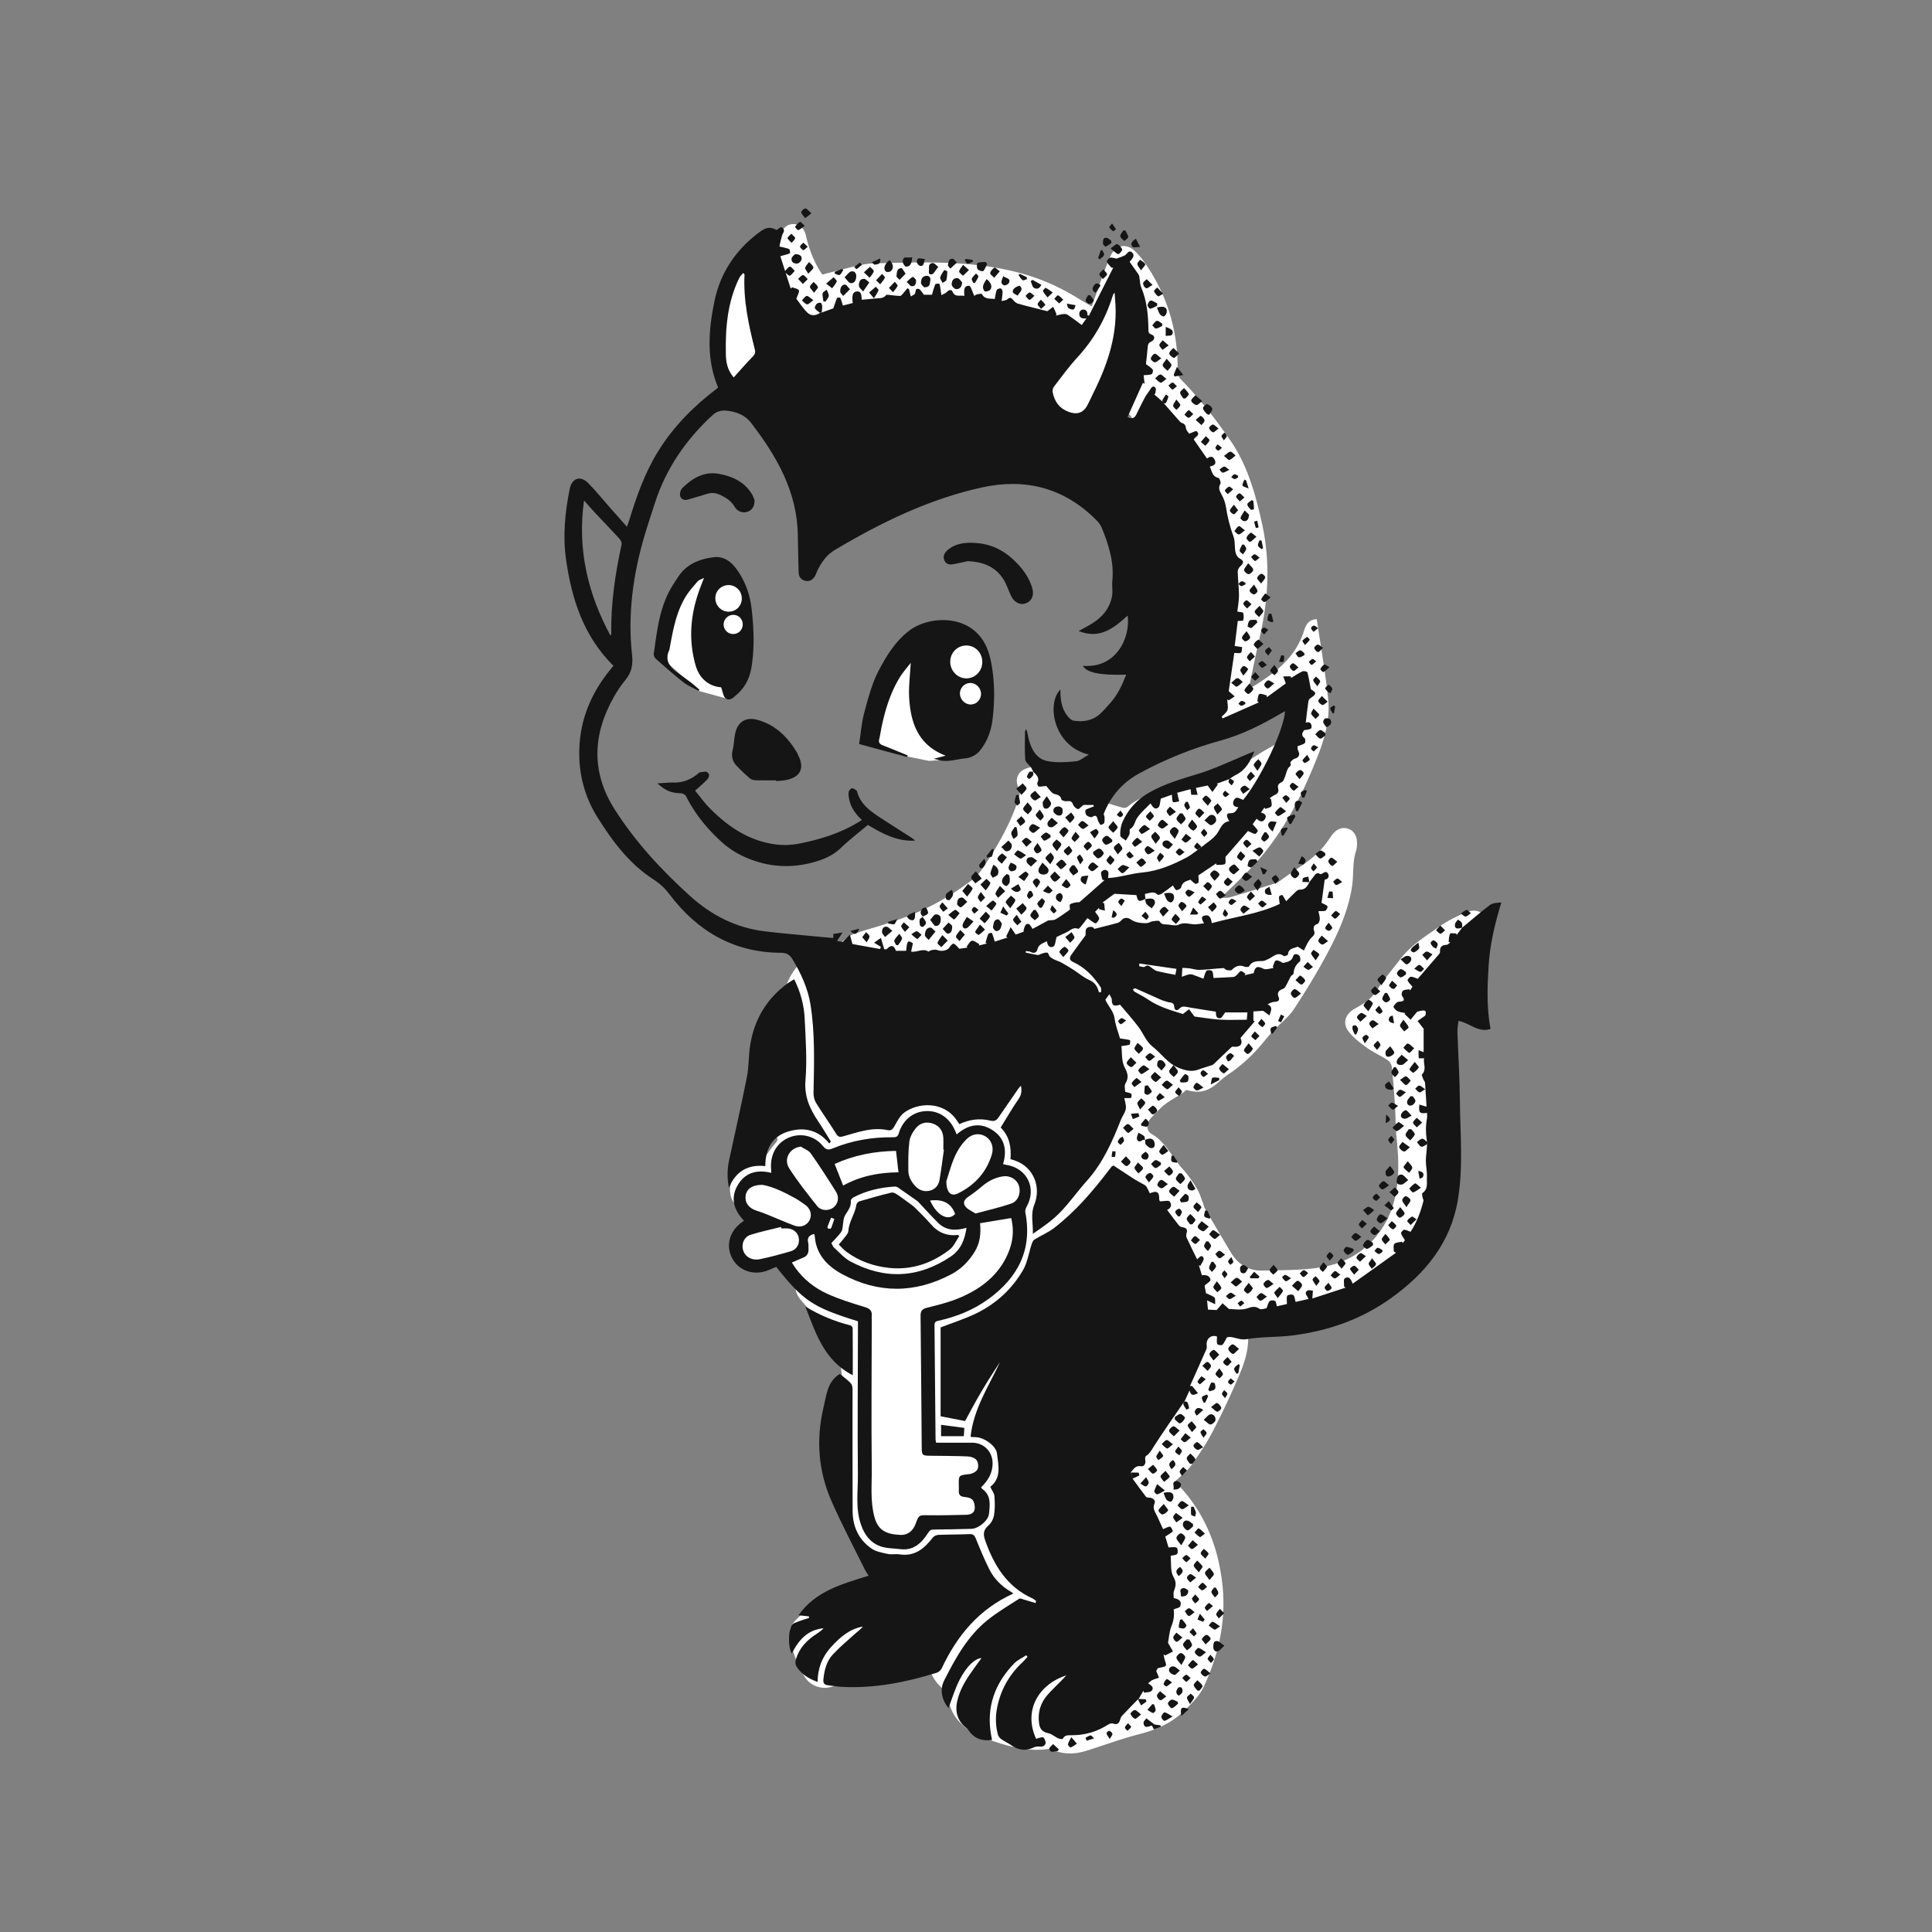
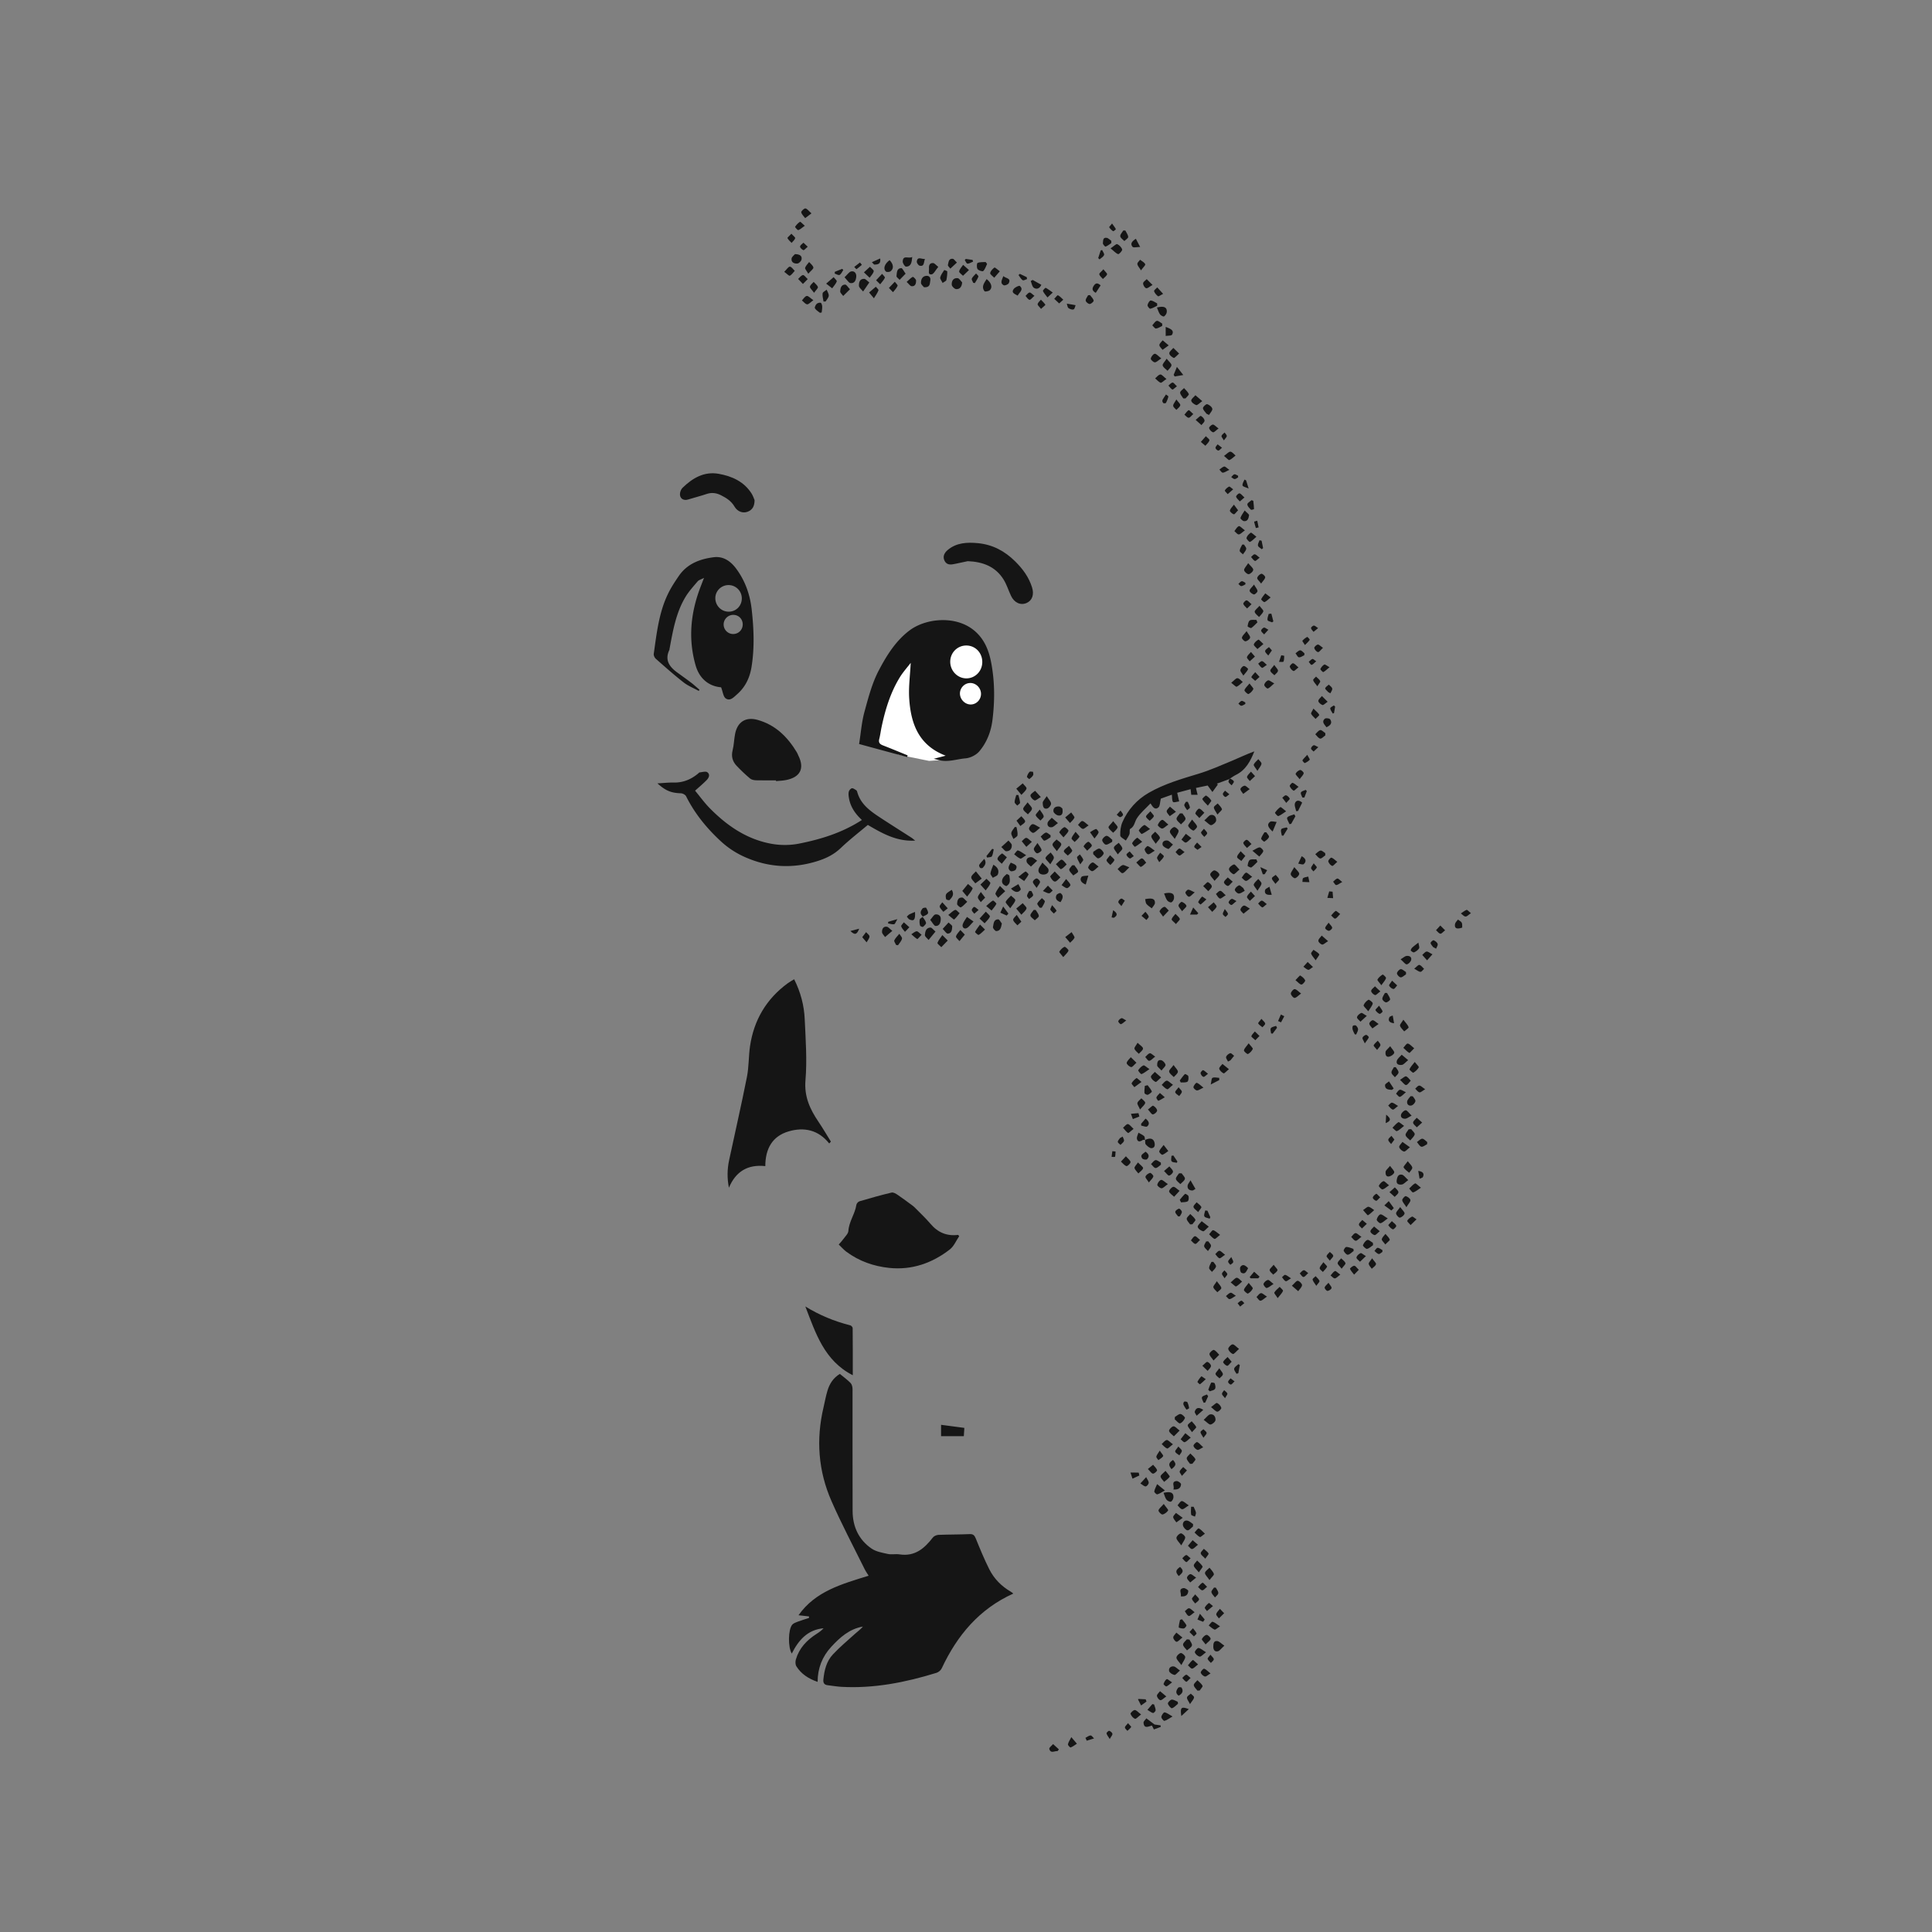
<svg xmlns="http://www.w3.org/2000/svg" viewBox="0 0 332.85 332.85">
  <rect x="0" y="0" width="332.85" height="332.85" fill="#808080" stroke="none" />
  <defs>
    <style>.cls-1{fill:#fff}.cls-2{fill:#151515}</style>
  </defs>
  <g id="Professionally_Evil_API_Testing_GraphQL_x2C__SOAP_x2C__and_REST_Fundamentals_and_Techniques">
-     <path class="cls-1" d="M113.25 112.63l4.51-12.49 5.81-3.1 2.71 2.53 2.28 3.86v10.83l-3.52 6.05-4.66-1.28-7.13-6.4zm101.79 6.16c4.19-2.53 8.06-5.17 9.6-10.06.32-1.03.77-2 2.22-2.05.67 4.57 1.46 9.09 1.95 13.65.36 3.41-.52 6.69-1.77 9.88-2.62 6.67-5.82 13.01-10.63 18.39-1.9 2.12-4.02 4.04-6.09 6.1.53-.04 1.17.02 1.74-.15 2.56-.75 5.11-1.56 7.66-2.37.31-.1.62-.28.88-.48 2.44-1.85 5.21-3.28 7.25-5.64.55-.64 1.04-1.35 1.52-2.05.79-1.14 1.79-1.59 2.87-1.24 1.04.34 1.62 1.34 1.55 2.71-.02.36-.04.74-.15 1.08-.67 1.94-.4 3.97-.68 5.94-.59 4.15-2.27 7.96-4.21 11.61-1.76 3.33-3.74 6.55-5.8 9.7-.87 1.32-2.19 2.35-3.3 3.51-.56.59-1.14 1.18-1.65 1.82-1.83 2.3-3.93 4.31-6.38 5.96-.58.39-1.12.84-1.64 1.3-1.85 1.66-3.31 2.02-5.6 1.38-.33.26-.58.51-.87.69-.94.6-1.94 1.12-2.82 1.8-.83.65-1.55 1.46-2.29 2.22-.94.97-1.05 2.26.07 2.92 2.44 1.43 3.47 4.01 5.26 5.96.94 1.03 1.74 2.2 2.47 3.39.49.81.75 1.76 1.1 2.65.1.25.13.54.27.77 1.49 2.55 2.99 5.09 4.5 7.62 1.22 2.04 3.05 3.17 5.43 3.1 3.46-.1 6.98-.01 10.37-.62 4.02-.72 7.47-2.7 9.94-6.22 1.59-2.27 2.43-4.67 2.82-7.37.45-3.02.25-6-.06-9-.17-1.66-.12-3.34-.23-5.01-.15-2.3-.31-4.61-.56-6.9-.05-.43-.41-.95-.78-1.19-1.12-.73-2.37-1.26-3.45-2.04-1.14-.82-2.31-1.71-3.18-2.8-1.17-1.47-.59-3.09 1.06-3.99 1.45-.79 2.82-1.63 3.77-3.14 1.16-1.85 2.63-3.5 3.94-5.25 1.83-2.44 4.39-4.03 6.82-5.73 1.41-.98 2.98-1.77 4.56-2.43 1.49-.63 2.61-.28 3.3.67 1.01 1.4 1.17 3.07.12 4.22-2.08 2.3-4.29 4.48-6.45 6.7-.17.17-.37.31-.56.47 2.46 1.9 2.58 3.72.44 5.92-1.29 1.33-2.57 2.67-3.88 4.02 1.21 2.13 1.72 4.55 1.87 7.06.29 4.67.81 9.34.8 14.01 0 3.6-.68 7.19-1.08 10.79-.05.44-.2.91-.41 1.3-2.26 4.27-4.6 8.52-9 11-3.34 1.87-6.73 3.66-10.74 3.7-3.25.03-6.5.21-9.75.29-.9.02-1.81-.1-2.72-.15 1.18 3.32.4 6.49-.89 9.53-1.41 3.33-2.95 6.61-4.61 9.82-1.07 2.07-2.39 4.03-3.75 5.93-.71.99-1.75 1.75-2.73 2.7.09.12.25.36.45.57 4.61 4.84 6.96 10.69 7.67 17.27.66 6.13-.6 11.92-3.17 17.47-.73 1.58-1.92 2.75-3.13 3.97-2.25 2.29-4.93 3.5-7.98 4.28-3.08.79-6.07 1.91-9.11 2.86-1.97.62-3.94.71-5.89-.17-.24-.11-.54-.16-.79-.12-3.72.53-7.17-.57-10.6-1.76-1.74-.61-3.33-1.5-4.6-2.87-1.16-1.25-1.86-2.68-1.91-4.42-.01-.34-.27-.79-.56-1-2.4-1.77-3.48-4.48-2.53-7.33 1.48-4.49 4.12-8.17 8.34-10.77-1.51-1.07-2.17-2.62-2.56-4.35-.16-.7-.77-.82-1.4-.39-1.33.91-2.61 1.91-4.01 2.69-2.87 1.58-5.74 1.35-8.47-.4-.65-.42-1.28-.96-1.75-1.57-1.31-1.68-2.54-3.42-3.78-5.15-.87-1.21-1.08-2.5-.71-3.98.19-.76 0-1.62-.06-2.43-.29-4.22-.69-8.43-.82-12.65-.06-1.85.46-3.72.69-5.59.04-.3-.04-.66-.18-.93-.81-1.61-.96-3.2-.22-4.92.29-.67.16-1.55.14-2.33 0-.15-.35-.32-.56-.43-.61-.32-1.4-.46-1.84-.94-1.83-1.94-3.6-3.95-5.3-6-.79-.95-.98-2.13-.73-3.37.05-.24-.15-.6-.34-.79a20.16 20.16 0 00-1.78-1.55c-.21-.16-.54-.28-.79-.25-.75.1-1.49.29-2.23.44-1.93.4-3.69-.5-4.31-2.19-.62-1.69.09-3.45 1.78-4.42.37-.21.76-.38 1.13-.59.69-.4.69-.99 0-1.35-.65-.33-1.33-.61-1.99-.91-1.56-.72-2.71-1.79-2.81-3.62-.1-1.86.93-3.12 2.44-3.98.78-.44 1.71-.62 2.53-.99.36-.17.69-.48.95-.8.66-.82 1.23-1.72 1.92-2.5.3-.35.43-.56.24-1.01-.93-2.18-.92-4.37.05-6.55.11-.25.15-.61.06-.86-.81-2.08-.64-4.17.18-6.15.89-2.14.99-4.37.69-6.54-.18-1.34-.08-2.54.1-3.82.48-3.35 2.23-5.87 4.9-7.81 1.19-.87 2.59-1.16 4.05-1.24.33-.02.65-.29.95-.49.74-.51 1.4-1.23 2.22-1.53 1.81-.68 3.71-1.13 5.55-1.75 1.81-.61 3.63-1.22 5.38-1.97 3.42-1.48 6.59-3.4 9.56-5.66a7.27 7.27 0 001.54-1.64c2.1-3.07 4.01-6.25 5.44-9.69.34-.81.63-1.64.94-2.47.26-.7.28-1.36-.03-2.1-.56-1.33-.13-2.51.96-3.06 1.51-.76 2.54-.47 3.51.78 1.17 1.51 2.93 2.21 4.6 3 .21.1.58-.09.84-.21 1.44-.65 3.42-.41 3.95 1.49.05.18.36.35.59.42 1.18.39 2.37.76 3.57 1.09.24.07.61 0 .79-.15 1.78-1.47 3.85-2.26 6.07-2.82 1.53-.38 2.98-1.06 4.48-1.53 2.55-.79 5.12-1.52 7.67-2.3.57-.17 1.13-.41 1.64-.71 1.64-.98 3.22-2.09 4.91-2.98 1.16-.61 1.89-1.48 2.42-2.61.26-.55.52-1.09.82-1.61.56-.96.48-1.46-.37-2.2-.16-.14-.25-.37-.34-.5-1.74.97-3.47 2.04-5.3 2.91-1.17.56-2.48.79-3.71 1.21-.4.14-.76.4-1.13.62-.18.1-.34.26-.53.33-1.57.56-3.14 1.11-4.72 1.65-.42.14-.86.25-1.34.38-.53-1.27-.53-2.54-.26-3.74.84-3.83 1.88-7.61 2.69-11.45.93-4.4 1.8-8.81 2.52-13.25.43-2.67-.14-5.34-.64-7.97-.05-.28-.21-.59-.42-.77-2.02-1.73-3.43-3.93-4.78-6.18-1.64-2.74-3.3-5.47-4.97-8.19-.15-.25-.46-.53-.72-.56-1.47-.18-2.29-.82-2.3-2.36-.01-1.3-.64-2.15-1.4-3.03-1.16-1.33-2.29-2.68-3.53-4.14-1.08 2.85-3.69 4.1-5.55 6.06-.43.45-1 .8-1.56 1.09-1.65.84-3.55.52-4.8-.76s-1.59-3.21-.61-4.79c.64-1.04 1.58-1.91 2.4-2.84l4-4.58c-3.02-2.63-5.98-4.86-9.69-5.9-3.77-1.05-7.6-1.7-11.51-1.79-4.35-.1-8.7-.13-13.05-.17-.6 0-1.2.05-1.89.08.03.25.05.42.08.59.52 2.57-1.73 4.7-4.19 3.79-1.33-.49-2.5-1.46-3.7-2.28-.45-.31-.77-.49-1.37-.31-1.74.52-3.24-1.04-2.76-2.92.23-.9.02-1.53-.38-2.28-1.55-2.93-2.49-6.01-1.93-9.38.23-1.38.95-2.14 2.04-2.21 1.13-.07 2.02.64 2.33 2.02.55 2.43 1.46 4.69 2.81 6.67 2.13-.54 4.17-1.1 6.24-1.57.91-.21 1.86-.34 2.8-.36 8.4-.21 16.8-.55 25.04 1.67 3.53.95 6.82 2.4 9.92 4.32.77.48 1.56.92 2.42 1.43.67-1.87 1.28-3.64 1.93-5.4.41-1.11.82-2.23 1.31-3.3.89-1.93 2.78-2.26 4.3-.74.6.6 1.14 1.27 1.63 1.97 3.89 5.57 5.71 11.77 5.63 18.54 0 .63.15 1.08.59 1.53 3.15 3.24 5.93 6.77 8.49 10.49 3 4.36 4.35 9.33 5.47 14.4 1.45 6.59 1.08 13.11-.44 19.63-.67 2.89-1.24 5.81-1.89 8.88zM177.28 224.5c2.06.8 3.31 2.23 3.12 4.45-.08 1.01-.57 2.04-1.09 2.94-1.23 2.14-2.64 4.16-3.87 6.3-3.45 5.98-4.16 12.36-2.65 19.05.57 2.55 1.03 5.12 1.48 7.69.1.57.43.64.86.74 3.06.7 5.49 2.29 7.04 5.07 1.6 2.86.8 5.69-2 7.37-2.11 1.27-4.32 2.23-6.78 2.56-1.32.18-2.13 1.04-2.91 2.15.72-.14 1.3-.31 1.89-.35 3.86-.32 7.42.78 10.8 2.48 3.53 1.78 4.51 3.74 3.93 7.64.55 0 1.1.06 1.63-.02.51-.07 1.04-.19 1.49-.43 1-.54 1.89-1.35 2.94-1.72 1.09-.38 1.88-.83 2.63-1.81 2.16-2.83 3.11-6.02 3.33-9.49.22-3.52-.31-6.98-.85-10.44-.59-3.72-1.34-7.38-3.58-10.52-.32-.45-.74-.88-1.21-1.18-1.23-.78-1.87-1.86-1.94-3.31-.02-.44-.1-.9-.26-1.31-.83-2.16.56-4.12 2.86-3.93.57.05.9-.12 1.24-.53.93-1.16 1.97-2.25 2.83-3.46 3.18-4.52 5.88-9.24 5.9-15.03 0-.93.61-1.87.94-2.8.08-.22.26-.47.21-.64-.42-1.4-.03-2.57 1-3.59-1.5-1.78-2.03-4.22-4.16-5.46-.25-.14-.46-.43-.58-.7-.69-1.51-1.34-3.05-2.03-4.56-.37-.81-.76-1.63-1.23-2.39-.72-1.19-1.54-2.32-2.27-3.51-.3-.48-.57-.76-1.22-.66-.74.11-1.52 0-2.27.06-.28.03-.69.25-.78.48-.68 1.64-1.7 3.07-3.08 4.13-1.99 1.52-4.1 2.91-6.22 4.25-.77.49-1.73.69-2.66 1.04.74 3.51-1.11 6.35-2.44 9.45zm-12.07-42.71l.2-.02c.14-.34.26-.68.41-1.01.8-1.79 2.01-3.2 3.83-3.99 3.41-1.48 7.18.04 8.57 3.58.63 1.6 1.01 3.32 1.26 5.03.27 1.81 1.44 3.03 2.75 3.76 2.41 1.35 3.87 3.25 4.74 5.76.1.29.41.62.69.72.62.22 1.29.31 2.01.47.11-.52.25-.96.27-1.41.13-2.39.92-4.63 1.61-6.89.2-.64.21-1.14-.03-1.74-.6-1.51-1.22-3.03-1.74-4.57-.48-1.41-.93-2.83-1.23-4.28-.45-2.14-1.26-4.12-2.41-5.96-.23-.36-.62-.77-1.01-.86-2.24-.55-4.46-1.16-6.81-.49-1.65.47-3.15.04-4.31-1.27-1.13-1.28-1.32-2.76-.76-4.35.09-.24.18-.48.2-.54-3.07.8-6.18 1.59-9.28 2.42-2.3.62-4.58 1.29-6.88 1.94-.02.1-.05.2-.07.3.13.07.28.13.4.22 3.3 2.3 5.27 5.49 6.33 9.31.36 1.3.83 2.58 1.25 3.87zm-22.83 94.74c.93.25 1.89.42 2.79.77.65.26 1.21.35 1.91.18 1.69-.4 3.28-.12 4.59 1.1 1.68 1.56 1.73 4.14-.16 5.39-2.23 1.47-4.1 3.24-5.9 5.19-2.11 2.27-5.41 2.1-6.92-.19-.86-1.3-1.48-2.79-1.99-4.27-.39-1.13-.47-2.38-.62-3.58-.04-.3.08-.66.24-.94 1.1-1.99 3.78-3.54 6.08-3.67zM122.97 57.08c-.18-3.24.38-6.32 1.8-9.23.47-.97 1.05-1.87 2.07-2.34 1.08-.5 2.15-.47 3.11.26.93.7 1.3 1.68 1.11 2.82-.13.84-.36 1.66-.53 2.5-.58 2.86-.39 5.68.45 8.47.35 1.16.71 2.33.97 3.52.52 2.32-.52 4.3-2.56 5.02-1.95.68-4.01-.28-5.04-2.37-1.05-2.13-1.26-4.43-1.39-6.74-.03-.64 0-1.28 0-1.9z" />
-     <path class="cls-1" d="M149.56 127.77l2.4-9.08 5.04-8.2 8.39-1.63 3.52 2.19 1.66 8.47-2.33 9.42-3.44 1.81-4.73.34-5.2-1.05-5.31-2.27z" />
-     <path class="cls-2" d="M197.3 154.89c-1.14.51-1.23.47-1.52-.68l-3.54-.21c-.09 0-.21-.03-.27.01-.69.49-1.36 1-2.04 1.5.1.04.21.07.31.11.04.42.07.85.11 1.27-.34-.09-.67-.17-1.01-.26 0-.08.01-.16.02-.25l-.7.7c.29.44.67.78.7 1.16.02.28-.5.88-.61.85-.44-.16-.8-.5-1.41-.92-.3.39-.68.91-1.08 1.41-.14.18-.41.48-.5.44-.92-.38-1.46.38-2.14.66-.64.27-1.25.6-1.6.76-.2.7-.2 1.43-.51 1.61-.62.36-1.06-.1-1.14-.89-.73.37-1.44.52-1.65 1.43-.11.5-.58.74-1.17.41-.23-.13-.54-.1-.81-.15-.01.09-.03.17-.04.26.69.14 1.38.32 2.08.42.21.03.45-.17.68-.23.33-.09.68-.24.99-.17.17.04.23.48.42.67.21.21.48.37.75.5.4.2.84.31 1.23.53.74.41 1.46.84 2.17 1.3.64.42 1.24.9 1.89 1.31.42.27.92.43 1.33.72.29.2.54.51.72.82.18.3.26.66.38.99.12-.02.25-.05.37-.07-.02-.28.05-.62-.09-.83-1.22-1.86-2.72-3.42-4.79-4.36-.6-.28-.61-.72-.28-1.19.78-1.11 1.6-2.19 2.47-3.38.04-.29-.07-.99.22-1.24.27-.24 1.05-.4 1.29.13 1.36-.34 2.69-.66 4.01-1.03.25-.07.5-.26.66-.46.38-.46 1.04-.52 1.53-.19.36.25.78.45 1.21.55.53.12 1.09.16 1.63.14.34-.02.66-.27 1.01-.32.41-.06 1.1-.17 1.19 0 .33.6.82.52 1.32.55.67.04 1.45.29 1.98.03 1.06-.52 2.02.02 3.01-.06.42-.03.84-.11 1.35-.17-.27-.54-.73-1.22.23-1.37.71-.11 1 .48 1.11 1.34 3.99-1.1 8.1-1.59 11.7-3.31-.05-.5-.15-.89-.11-1.26.01-.12.51-.33.54-.3.22.26.38.58.69 1.09.52-.52 1.09-1.11 1.69-1.67.17-.16.41-.33.61-.32.98.05 1.36-.61 1.73-1.33l-.03.03c.22-.28.42-.58.65-.85.31-.37.53-.97 1.22-.53.08.05.28-.04.39-.12.37-.26.76-.4.98.11.2.46 0 .83-.53.95-.06.01-.11.05-.08.03-.19 1.4-.37 2.74-.54 3.98.36.19.76.32 1.02.57.08.08-.11.65-.31.76-.28.15-.68.07-1.25.1.07.38.24.86.24 1.35 0 .29-.19.79-.38.85-.71.18-.78.71-.61 1.17.24.63-.12.87-.47 1.22-.28.28-.49.64-.69.98-.22.39-.39.81-.58 1.21-.34-.21-.68-.41-1.1-.67-.53.33-1.56.19-1.65 1.35 0 .12-.61.36-.72.28-1.06-.82-1.81.11-2.61.48-.4.18-.66.37-1.16.38-.76.02-1.71-.04-2.2.9-.07.13-.55.17-.76.08-.83-.36-1.57-.16-2.21.53-.15.16-.61.08-.92.03-.2-.04-.39-.34-.57-.33-1.36.08-2.71.26-4.06.31-.62.02-1.24-.2-1.87-.28-.39-.05-.78-.04-1.12-.06-.03.48-.05.92-.09 1.53.4-.14.8-.31 1.23-.41.21-.05.47-.02.67.05.68.24 1.36.52 1.81.69.23-.62.3-1.09.56-1.37.15-.16.81-.12.94.05.21.29.17.76.25 1.19 1.01-.05 2.23-.08 3.44-.17.22-.02.45-.24.64-.41.23-.2.42-.59.64-.6.26-.01.53.3.79.47-.05.08-.11.16-.16.24.53-.12 1.06-.24 1.57-.36.22-1.16.68-1.27 1.67-.76.45.23 1.16-.06 1.75-.12-.04-.08-.08-.15-.13-.23.17-.37.27-.98.53-1.06.35-.11.82.19 1.23.42.66-.19 1.48-.2 1.76-1.18.15-.53.78-.37 1.06-.06.18.2.24.85.09.97-.69.56-1.05 1.21-1.09 2.09 0 .17-.37.29-.48.48-.26.46-.45.95-.71 1.41-.15.26-.31.62-.55.71-.74.29-1.2.59-.82 1.51.21.51-.11.75-.68.76-.39 0-.78.18-1.23.43 1.02.51.54 1.13.32 1.92-.4-.29-.72-.53-1.09-.8-.48.03-1.08.07-1.68.1v1.64c.08.02.17.03.25.05-.82.96-1.65 1.92-2.47 2.89.45.95.02 1.58-1.02 1.52-.17 0-.4-.06-.49.02-.97.9-1.92 1.82-2.87 2.73-.15.14-.3.33-.48.39-.79.28-1.6.48-2.39.78-1.16.44-2.19.18-3.32-.26-1.97-.76-3.07-2.52-4.63-3.74-1.06-.82-1.58-2.31-2.44-3.43-1-1.3-2.09-2.52-3.12-3.75-1.05.39-1.43.1-1.42-.87 0-.29-.25-.58-.42-.93-.29.4-.48.67-.68.95.46 1.1 1.42 1.94 1.59 3.25.16 1.22.64 2.4.93 3.42.61.09 1.18.15 1.72.29.05.01.04.73-.06.77-.44.16-.93.18-1.42.26.14 1.08-.02 2.57.56 3.67.57 1.07.73 1.77.13 2.79-.23.38-.04 1.01-.04 1.42.39.11.76.14 1.03.32.12.08.06.69 0 .71-.3.08-.64.04-1.18.04.09.42.23.93.28 1.45.03.3-.06.64-.18.93-.19.46-.49.88-.68 1.35-1.49 3.77-3.11 7.46-5.87 10.53-1.6 1.78-2.98 3.77-4.65 5.48-1.36 1.39-2.99 2.51-4.66 3.65.08-1.74-.43-3.33.26-5.04 1.18-2.93-.02-6.42-3.35-7.59-.22-.08-.45-.14-.76-.24.17-2.06-.19-3.96-1.69-5.44 1.05-1.69 2-3.35 3.09-4.93.48-.7.58-1.36.4-2.27-.19.21-.33.33-.43.48-1.16 1.68-2.31 3.36-3.47 5.03-.36.51-.74.66-1.45.48-1.78-.43-3.56-.17-5.26.62-.15-.21-.3-.44-.45-.66-2.25-3.34-6.69-3.1-9.08-1.3-.73.56-1.19 1.51-1.67 2.35-.28.48-.54.77-1.12.65-2.68-.58-5.17.36-7.68 1.06-.6.17-.87.13-1.22-.43-1.12-1.81-2.36-3.54-3.48-5.35-.29-.48-.43-1.13-.42-1.69.09-5.08.28-10.17-.52-15.21-.45-2.81-1.64-5.39-3.11-7.83-.45-.74-.99-1.1-1.96-1.11-8.13-.02-14.41-3.7-19.21-10.05-.79-1.05-1.64-1.85-2.71-2.54-4.2-2.7-7.11-6.58-9.71-10.74-2.27-3.63-3.27-7.56-3.13-11.81.17-5.19 2.1-9.69 5.36-13.67.15-.19.31-.38.46-.57.04-.05.05-.11.04-.08-5.12-5.07-7.18-11.46-8.15-18.32-.58-4.08-.17-8.14.64-12.15.38-1.86 1.86-2.34 3.19-.98 1.3 1.32 2.46 2.77 3.69 4.16.94 1.07 1.89 2.13 2.97 3.35.17-.48.3-.8.4-1.12 1.26-4.11 2.66-8.13 4.95-11.83 2.65-4.29 6.11-7.78 10.09-10.8.09-.07.18-.16.27-.24-2.06-4.87-1.65-9.89-.64-14.82.99-4.89 3.67-8.9 7.72-11.91 1.24-.92 1.9-.98 3.01-.4.29-.19.52-.45.79-.48.15-.01.47.36.47.56 0 .28-.24.55-.33.84-.2.7-.36 1.42-.48 1.92.73.18 1.25.25 1.72.45.12.05.17.69.11.72-.45.2-.95.3-1.65.5.56 1.76 1.17 3.68 1.79 5.59.08-.08.16-.15.24-.23.4.16 1.02.23 1.16.52.14.28-.21.8-.43 1.45.53.68 1.13 1.66 1.93 2.42.59.57 1.44.53 2.17 0 .1-.02.2-.04.29-.05.74-.26 1.49-.53 1.98-.71.25-.71.41-1.27.65-1.8.03-.08.52-.08.56 0 .18.37.27.79.44 1.31.45-.11 1.07-.27 1.7-.43-.2-1.38.02-1.96.74-2 .59-.03.77.33.8 1.43.73-.06 1.47-.11 2.2-.2.7-.09 1.47.08 2.01-.6.09-.11.45-.03.68 0 .58.05 1.16.14 1.73.15.16 0 .34-.24.48-.4.27-.3.51-.61.76-.92.1.05.19.09.29.14.09.36.17.72.3 1.26.26-.16.59-.25.71-.46.19-.32 0-1.01.66-.83.31.08.52.56.9 1h1.38c.2-.66.34-1.26.59-1.82.05-.11.71-.09.72-.05.14.57.2 1.15.32 1.94.24-.14.67-.27.94-.55.36-.37.8-.48.97-.07.43 1.08 1.3.56 2.04.76-.01-.78-.23-1.77.83-1.75.29 0 .57 1.09.9 1.77 0 0 .14-.2.33-.25.32-.09.91-.21.97-.1.52 1.02 1.48.71 2.21.87.11-.55.16-1.08.34-1.55.06-.17.44-.3.66-.29.13 0 .35.33.35.51 0 .49-.08.98-.16 1.67.32-.09.75-.1.99-.31.42-.37.64-.29.96.09.23.28.54.58.87.67 1.69.48 3.41.89 5.05 1.3.34-.26.68-.51 1.01-.76.19.41.38.81.56 1.22-.03.1-.05.2-.08.3.4-.09.79-.22 1.19-.26.26-.03.6-.03.8.1.82.55 1.6 1.15 2.45 1.78.27-.39.49-.71.81-1.16-.87.14-1.3-.18-1.23-.93.02-.21.31-.53.51-.56.66-.1.92.31.89.96l.25.09c1.4-2.76 2.8-5.53 4.2-8.29-.1 0-.21 0-.31.01-.28-.34-.63-.64-.79-1.02-.06-.15.29-.61.54-.69.29-.09.66.07 1.12.15.19-.07.56-.19.92-.34.23-.09.48-.17.66-.33.33-.28.59-.85 1.1-.39.46.42.2.88-.14 1.28-.06.07-.11.14-.28.33.48.67.97 1.37 1.46 2.08.08.12.17.26.19.4.13.66.11 1.38.37 1.99.97 2.32 1.18 4.74 1.22 7.2 0 .4.01.7.55.87.63.21.59.91-.08 1.21-.48.22-.56.51-.6.96-.08 1.05-.21 2.11-.3 2.91.49.38.91.62 1.17.96.11.14-.02.7-.18.77-.33.16-.76.12-1.39.19.04.39.11.95.17 1.48-.03-.02-.17-.1-.3-.17-.88 1.95-1.75 3.9-2.63 5.87.64.41 1.15.3 1.51-.43.48-.98.95-1.97 1.47-2.93.28-.52.69-.97.99-1.48.25-.43.57-.53.84-.16.14.19.01.59-.02.89 0 .07-.1.13-.19.24.5.43.97.85 1.45 1.27l.2.26c.86.98 1.71 1.97 2.58 2.94.16.18.33.39.54.45.48.15.62.4.69.91.05.4.44.76.56.94.52-.19 1.14-.56 1.28-.43.74.71-.3.93-.5 1.43.74 1.07 1.49 2.14 2.28 3.27.42-.33 1.01-.57 1.36.3.31.77-.3.92-.89 1.1.4.74.39 1.72 1.5 1.94.19.04.47.8.34 1.01-.45.72-.09 1.31.2 1.86.37.68.62 1.34.75 2.13.27 1.69.66 3.39 1.27 4.98.4 1.04.12 2.08.45 3.06.1.31.34.67.62.82.75.4.8.78.16 1.34-.24.21-.47.6-.47.91.03 1.38.21 2.77.22 4.15 0 .95-.19 1.9-.29 2.77.44.09.97.08 1.01.23.12.4.12.88 0 1.29-.03.11-.62.07-.93.09-.18 1.44-.36 2.95-.53 4.31.46.07.87.14 1.28.2-.06.33-.01.85-.2.96-.29.16-.74.04-1.15.04-.31 2.14-.65 4.47-.96 6.59.41.36.72.63 1.03.9l-1.06.7-.13-.19c-.03.05-.09.1-.09.15.02.56.2 1.17.04 1.67-.14.45-.65.79-1 1.18.05.09.1.19.16.28 2.08-.92 4.15-1.83 6.23-2.75-.08-.07-.17-.13-.25-.2.1-.43.08-1.07.35-1.23.28-.17.83.13 1.27.22 0 .11.01.21.02.32 1.15-.84 2.29-1.68 3.26-2.38-.17-.48-.3-.85-.44-1.22h1.32c0 .09.01.19.02.28.66-.39 1.3-.83 1.99-1.15.22-.1.81.04.84.18.25.93.39 1.88.59 2.92 1.04.63 1.03.8-.18 1.61-.14.09-.22.34-.25.52-.16 1.17-.3 2.35-.45 3.62.87-.29 1.08.34.98.9-.04.23-.79.33-1.26.39-.26.39-.62.87.07 1.36.16.11.2.72.05.86-.24.25-.68.32-1.25.55.01.12-.04.51.11.78.37.67.12 1.18-.61 1.37-.31.08-.79.59-.74.72.23.54-.22.64-.4.95-.26.44-.34.99-.54 1.48-.13.32-.27.76-.52.87-.56.25-.8.55-.64 1.15.14.53-.08.85-.58 1.07-.33.14-.6.38-.91.58l.26.13c.03.42.22.91.06 1.22-.14.27-.69.33-1.05.48-.05-.08-.1-.16-.14-.24-.19.26-.38.53-.61.85.67.19 1.09.54.67 1.17-.41.62-.93.36-1.41-.09-.29.39-.56.75-.69.94.34.4.68.72.89 1.11.05.09-.34.6-.45.58-.4-.08-.77-.31-1.24-.52-1.19 1.37-2.57 2.95-3.88 4.47-.02.41.11 1.11-.09 1.21-.4.22-.98.13-1.48.16 0-.09-.02-.17-.02-.26-1.05.71-2.1 1.42-3.08 2.07.02.42.09.82.03 1.21-.02.11-.44.3-.57.23-.28-.13-.48-.4-.83-.71-.48.24-1.37.26-1.58 1.3-.05.23-.49.47-.77.51-.17.03-.39-.33-.67-.8-.62.46-1.22.94-1.86 1.37-.22.15-.68.31-.78.21-.73-.73-1.46-.19-2.17-.14.03.34.05.62.07.91l.02-.02zm9.01-8.48c.24-.16.47-.33.71-.49.9-.75 1.98-1.38 2.65-2.3.61-.84.83-1.97 2.12-2.15-.6-.93-.52-1.4.18-1.37.81.03 1.02-.47 1.37-1.04-.9-.02-1.04-.6-.78-1.16.41-.89 1.07-.25 1.63-.1 3.09-3.81 7.09-12.25 7.19-15.28-.29.17-.55.31-.8.46-3.24 1.89-6.59 3.58-10.21 4.58-4.93 1.35-9.6 3.23-14.09 5.68-2.93 1.6-4.9 3.91-6.12 6.95-.06.14.12.35.13.54.01.36.05.74-.07 1.07-.06.17-.59.36-.63.3-.21-.24-.38-.56-.47-.87-.15-.52-.24-.95-.94-.49-.19.13-.72-.05-.95-.25-.2-.18-.31-.63-.23-.88.07-.2.49-.29.77-.42.22-.1.46-.17.69-.26-.03-.08-.06-.17-.09-.25h-1.71c-.41.31-.75.76-.97.71-.33-.08-.72-.47-.84-.81-.22-.65-.62-.58-1.13-.54-.29.02-.81-.14-.85-.3-.15-.68-.62-.81-1.17-.94-.23-.05-.46-.23-.63-.42-.34-.36-.64-.76-.81-.97-.6.06-.97.14-1.32.09-.11-.02-.3-.47-.23-.61.48-.95-.21-1.42-.73-1.96l.03.03c-.14-.27-.24-.56-.42-.8-.32-.44-.93-.84-.96-1.29-.12-1.58-.05-3.18-.04-4.78 0-.16.14-.32.21-.48.27.7.3 1.25.44 1.77.48 1.83 1.39 3.45 3.38 3.78 1.55.26 3.19.15 4.76-.01.71-.07 1.36-.69 2.2-1.14-6.25-1.54-7.26-8.96-4.88-11.22 0 .37-.02.66 0 .95.09 1.29.35 2.54 1.18 3.58.28.34.66.76 1.04.83 1.68.28 3.29.02 4.6-1.16.63-.57 1.18-1.23 1.75-1.86 1.28-1.42 2.06-3.11 2.75-4.9-4.48.14-6.81-.34-7.46-1.52 5.7.48 8.21-4.77 7.72-8.66-2.38 2.16-4.81 4.14-8.45 2.66.79-.44 1.5-.79 2.17-1.2 1.88-1.14 3.23-2.69 3.6-4.91.13-.8-.05-1.64.03-2.45.34-3.29-.62-6.32-1.85-9.29-.19-.46-.53-.89-.89-1.25-5.51-5.54-12.17-7.28-19.69-5.64-9.1 1.99-17.37 6.03-25.33 10.75-1.49.88-2.45 2.25-3.15 3.81-.11.25-.19.52-.33.75-.39.63-.96.96-1.7.77-.73-.19-1.09-.71-1.1-1.49-.04-2.1-.12-4.2-.14-6.29-.09-7.55-3.64-13.68-8.06-19.43-1.03-1.34-2.56-1.93-4.23-2.09-.86-.08-1.66.09-2.36.73-4.59 4.22-8.03 9.19-9.96 15.15-.6 1.85-1.22 3.7-1.77 5.56-2.01 6.77-2.96 13.66-2.17 20.72.17 1.55-.08 2.93-1.11 4.18-.77.94-1.46 1.96-2.05 3.01-3.65 6.46-3.9 12.96.15 19.33 3.56 5.6 8.04 10.44 12.95 14.89 3.71 3.36 7.98 5.55 12.98 6.14 3.26.39 6.53.65 9.8.97.63.06 1.26.11 1.94.17v-.69c.47-.08.9-.15 1.61-.26-.44.64-.7 1.04-.98 1.45.39.07.77.15 1.01.19.39-.41.7-.74 1.22-1.27.19.69.3 1.12.44 1.62 1.54.28 3.15.57 4.76.86.05-.12.1-.25.15-.37-.33-.2-.66-.4-1.18-.72.42-.29.79-.56 1.17-.83.18.6.36 1.2.58 1.96 0 0 .34.06.47-.07.74-.77 1.23-.59 1.54.34h1.76c.17-1.76.29-1.89 1.17-1.3l-.31 1.43c1.03.18 1.99-.62 2.96-.02.09.06.34-.2.53-.23.33-.05.73-.14 1.01-.02.68.3 1.77.1 2.08-.42.17-.29.57-.73.73-.68.34.1.59.49 1 .89l1.4-.21c-.05-.06-.1-.12-.15-.17.31-.36.57-.96.93-1.01.38-.06.85.38 1.27.6-.03.07-.06.15-.09.22.47-.11.93-.22 1.4-.34-.08-.04-.17-.09-.25-.13.15-.52.27-1.05.49-1.54.06-.12.6-.19.62-.15.18.44.3.9.48 1.49.68-.21 1.44-.46 2.2-.7l-.24-.18c.26-.54.52-1.07.78-1.61.26.38.52.77.87 1.28.28-.1.82-.3 1.35-.49.02-.51.17-.9.41-1.24.07-.11.43-.15.55-.06.21.15.33.42.6.81.85-.46 1.84-1 2.67-1.45.54-.07.99-.02 1.3-.2.89-.53 1.72-1.16 2.46-1.66 0-.4-.11-.81.02-.91.26-.2.65-.26.99-.34.23-.06.55.03.7-.1 1.42-1.23 2.82-2.48 4.23-3.73-.11-.02-.23-.05-.34-.07-.09-.42-.27-.85-.24-1.26.01-.18.5-.49.71-.45.89.17.45.94.52 1.41 2.03-.11 3.92-.77 5.92-.96 2.72-.26 5.23-1.33 7.64-2.61.66-.35 1.24-.85 1.86-1.28zm-105.69-60.2c-1.18 8.41.63 16.01 4.56 23.32.08-.22.13-.29.13-.37-.08-5.2.68-10.3 1.78-15.36.06-.29-.14-.74-.37-.99-1.35-1.48-2.76-2.92-4.13-4.38-.64-.68-1.24-1.39-1.98-2.22zm91.41-35.68s-.09-.02-.14-.02c-.08.21-.18.42-.25.64-1.24 3.91-3.23 7.38-6.02 10.42-1.46 1.58-2.73 3.34-4.04 5.04-.19.25-.29.69-.22.99.32 1.58 1.14 2.76 2.74 3.35 1.42.53 2.5.23 3.23-1.12.36-.67.66-1.37 1-2.05 2.57-5.13 4.35-10.44 3.77-16.3-.03-.32-.04-.64-.06-.96zm-65.63 14.5c1.14-1.26 2.17-2.46 3.28-3.59.4-.41.49-.74.35-1.28-1.06-4.22-1.99-8.45-1.76-12.85 0-.04-.07-.09-.23-.28-.24.3-.53.55-.68.86-2.02 4.13-2.4 8.55-2.31 13.05.03 1.32.17 2.67 1.35 4.09zm77.4 109.67c.48-.38.77-.61 1.05-.83.26.35.53.7.94 1.26 1.21.15 2.75.43 4.3.53 1.57.1 3.16.02 4.71.02.04-.41.08-.88.11-1.26h-3.83c-.32.4-.56.97-.85 1-.84.09-.7-.69-.77-1.13-1.74-.28-3.44-.52-5.12-.83-.45-.08-.75-.09-1.11.28-.48.5-.88.35-.93-.32-.06-.84-.75-.64-1.2-.81-.32-.12-.67-.18-.98-.32-1.5-.66-2.99-1.35-4.49-2-.11-.05-.3.08-.45.13.08.14.13.33.24.4.77.47 1.6.85 2.34 1.36 1.93 1.33 4.15 1.92 6.04 2.52zm-7.51-8.71c0 .16-.02.31-.03.47.33.04.79.23.97.09.53-.43.82-.06 1.18.19.29.2.57.47.9.55 1.09.27 2.19.46 3.18.66.09-.47.16-.82.2-1.03-2.12-.31-4.26-.62-6.41-.93zm-.23 126.76c-.93.96-1.87 1.91-2.78 2.88-.15.17-.24.42-.3.64-.18.64-.51.93-1.21.67-.22-.08-.57 0-.78.13-1.96 1.27-4.09 1.9-6.43 1.88-.56 0-1.15-.05-1.47.63-.04.08-.58 0-.83-.12-.55-.25-1.03-.72-1.59-.84-.95-.2-1.49-.61-1.64-1.61-.29-1.9.18-3.57 1.43-5 .78-.89 1.65-1.7 2.48-2.55.22-.23.44-.46.78-.83-4.56 1.45-7.53 5.85-5.22 10.94.4-.11.8-.29 1.18-.27.16 0 .36.44.43.71.15.57-.31.96-.91.9-.34-.04-.75-.03-1.05.12-1.23.6-2.4.55-3.57-.12-.13-.08-.26-.16-.38-.25-.78-.56-2.01-.98-2.24-1.71-.41-1.34-.48-2.91-.25-4.31.53-3.23 2.04-6.03 4.47-8.28.3-.28.56-.61.84-.91-.07-.09-.14-.19-.21-.28-.71.47-1.53.83-2.1 1.42-3.33 3.45-4.81 7.52-3.96 12.33.05.27.1.54.16.85-1.68.21-3.04-.2-4.03-1.65-.27-.39-.72-.64-1.04-1-1.03-1.16-1.26-2.51-.94-4 .45-2.08 1.56-3.81 2.77-5.5.46-.64.92-1.27 1.43-1.97-1.15.1-2.53 1.36-3.77 3.73-.81 1.57-1.31 3.29-1.93 4.9-1.06-1.31-1.59-3.08-.74-4.76 1.97-3.88 4.05-7.67 7.51-10.44 1.7-1.36 3.59-2.47 5.42-3.65.15-.1.48.05.72.12.69.2 1.38.41 2.08.62l.13-.32c-.2-.15-.38-.35-.6-.45-4.4-1.98-6.66-5.67-8.19-10.01-.39-1.1-.31-1.82.58-2.6.48-.42.85-1.15.95-1.78.17-1.07.15-2.19.06-3.27-.04-.5-.43-.97-.71-1.58-.03.11-.03.03 0 0 1.99-1.59 1.38-3.76 1.15-5.75-.16-1.36-2.27-2.78-3.65-2.81-.27 0-.54-.03-.9-.05.5-4.82 3.13-8.71 5.08-12.9-.69 1.07-1.4 2.13-2.07 3.21-.69 1.11-1.35 2.24-2 3.37-.64 1.13-1.24 2.29-1.95 3.59-1.35-.26-2.73-.53-4.22-.82v-15.31c2.04-.79 4.14-1.45 6.1-2.4 3.42-1.65 6.17-4.17 8.08-7.44.79-1.35 1.01-3.02 1.52-4.54.09-.27.23-.62.45-.75 1.13-.7 2.39-1.21 3.43-2.02 3.66-2.83 6.65-6.32 9.44-9.99.15-.19.29-.39.45-.58.03-.04.1-.06.32-.17 1.16.76 2.39 1.58 3.63 2.38.54.34 1.12.62 1.67.94.15.09.31.2.39.34.21.37.38.76.57 1.13 1.2-.54 1.65-.2 1.61.98 0 .23.11.46.3.39.52 0 1.28-.21 1.51.05.39.45.3 1.14-.45 1.43.69.91 1.33 1.8 2.01 2.65.14.18.41.31.63.34.64.09.94.35.71 1.04-.07.22-.08.53.01.74.57 1.24 1.18 2.46 1.81 3.75.34-.24.76-.98 1.12-.23.14.29-.35.89-.55 1.35l-.26-.09c.17.55.34 1.1.52 1.72.68-.1 1.37.03 1.48.8.03.23-.57.56-1.02.97.06.35.16.94.23 1.31.6.29 1.12.44 1.48.76.18.17.08.65.12 1.15-.6-.28-.94-.45-1.4-.67.05.56.1 1.03.15 1.59l1.5.08c.41-.48.71-.82 1.01-1.17.31.27.62.55 1.12.99.82 0 2.02.24 3.04-.08.83-.26 1.39-.51 2.18.03.31.21.93-.05 1.24-.08.21-.51.28-.97.55-1.23.17-.17.68-.17.92-.03.19.11.2.54.31.92.55-.13 1.25-.28 1.74-.39 0-.56-.12-1.06.05-1.42.09-.19.84-.3 1.03-.14.26.22.27.74.41 1.2.64-.15 1.4-.32 2.22-.51-.13-.5-.9-.98-.15-1.46.21-.13.6.02.91.03-.03.42-.06.84-.1 1.35 1.84-.6 3.78-1.24 5.73-1.87l-.26-.2c.02-.48-.14-1.22.11-1.39.68-.49 1.07.08 1.37.91 2.54-1.81 5-3.57 7.46-5.33-.13-.07-.26-.15-.38-.22.02-.45-.13-1.06.11-1.31.27-.29.88-.26 1.33-.38.03.08.07.17.1.25.16-.22.32-.43.38-.51-.27-.45-.56-.79-.66-1.18-.04-.16.33-.59.52-.61.33-.02.68.2 1.11.35 1.03-1.55 1.75-3.4 2.23-5.36.04-.16-.13-.36-.16-.55-.04-.26-.14-.68-.04-.75 1.05-.69.73-1.79.79-2.72.06-.94-.18-1.9-.18-2.85 0-1.21.32-2.44.15-3.61-.19-1.28-.18-2.49.05-3.74.05-.29 0-.6 0-.91-1.27.19-1.47-.02-1.32-1.43.4.12.79.23 1.24.36-.09-1.39-.16-2.75-.26-4.1-.02-.22-.21-.41-.3-.63-.1-.27-.33-.71-.23-.82.87-.89.18-1.9.36-2.79-.35 0-.89.04-.9 0-.07-.41-.04-.84-.04-1.39.39.16.6.24.87.34v-4.03c-.42-.54-.74-.94-1.05-1.34.38-.27.77-.54 1.33-.93.28-.9.02-1.09-1.4-.66l-1.13 1.37c-.35-.33-.7-.67-1.05-1l.15-.15c-.47-.1-.98-.13-1.39-.34-.3-.15-.72-.66-.65-.79.18-.35.58-.81.9-.82.91-.04 1.14-.21.56-1.03-.13-.18-.02-.74.17-.87.28-.2.72-.18 1.1-.25.03.07.06.15.09.22.18-.27.37-.53.45-.65-.35-.42-.69-.71-.85-1.09-.05-.12.34-.62.55-.63.37-.02.75.2 1.21.35 1.14-1.32 2.41-2.79 3.67-4.26.09-.11.17-.27.16-.4-.05-.81.31-1.17 1.12-1.19.22 0 .43-.27.64-.41-.09-.04-.19-.08-.28-.11.07-.48.05-1 .26-1.41.07-.15.69-.02 1.05-.02l.08.24c.32-.43.65-.85.97-1.28l-.02.03c1.59-1.31 3.14-2.67 4.78-3.9.49-.37 1.24-.39 1.96-.44-1.1 3.64-1.96 7.19-2.19 10.87-.22 3.64-.36 7.28.33 10.92-2.13.71-3.6-1.04-5.52-1.39-.07.66-.2 1.28-.18 1.9.13 3.92.38 7.84.42 11.75.05 5.74.61 11.49-.35 17.21-1.24 7.37-5.58 12.65-11.47 16.88-5.11 3.67-10.86 5.68-17.05 6.46-2.62.33-5.3.19-7.89.64-1.32.23-2.41-.61-3.37-.32-.32.56-.48 1.01-.8 1.3-.15.13-.81 0-.87-.15-.14-.35-.04-.78-.04-1.28-.91-.38-1.9.31-1.78 1.46.03.23.04.5-.05.71-.93 2.12-1.88 4.23-2.83 6.35.12 0 .24 0 .36-.01.32.39.64.78 1.02 1.23-.72.39-1.21.53-1.46-.46-.33.73-.59 1.3-.85 1.88-.06.08-.13.15-.19.23-1.71 2.5-3.46 4.96-5.09 7.51-.4.63-.7 1.26-1.36 1.66-.14.08-.19.47-.14.68.16.66-.22 1.19-.71 1.1-1.03-.19-1.31.58-1.82 1.07.12.35.23.71.35 1.06.77 1.05 1.52 2.11 2.31 3.13.11.14.44.14.67.16.6.06 1.02.51.81.97-.43.94.15 1.53.46 2.24.36.81.74 1.62 1.01 2.21.42-.17.81-.43 1.2-.43.16 0 .53.73.47.8-.32.33-.76.55-1.29.9.15.5.38 1.27.55 1.87.55 0 1.05-.12 1.41.05.18.08.26.83.09 1.06-.18.24-.71.23-1.13.34.12 1.16-.09 2.64.5 3.67.58 1.01.35 1.62.05 2.47-.11.32-.02.72-.02 1.14.8.16 1.48.49 1.11 1.43-.11.26-.68.33-1.12.52.12.79.07 1.76-.35 2.79-.41 1.02-.47 2.18-.62 2.97l.85 1.49c-.44.23-.88.46-1.33.68-.1-.06-.19-.12-.29-.18.05.25.09.5.14.74.09.41.4.96.24 1.2-.18.27-.77.27-1.39.45-.02.03-.16.3-.25.47.18.44.33.8.48 1.16-.39.13-.79.23-1.16.41-.24.11-.44.33-.72.55.59.38 1.12.77.56 1.33-.25.25-.81.2-1.23.29-.05-.1-.11-.21-.16-.31-.27.46-.54.92-.81 1.39-.04.02-.07.04-.11.05z" />
-     <path class="cls-2" d="M147.83 227.64c-7.81-2.42-9.46-3.53-14.1-9.38-.42.18-.86.37-1.3.55-2.46 1.02-5.06.2-6.26-1.98-1.19-2.17-.52-4.72 1.64-6.25.1-.07.19-.15.36-.28-1.82-1.9-2.41-4.06-.93-6.35 1.29-2 3.28-2.47 5.64-1.89-.02-.38-.04-.67-.05-.96-.1-2.33 1.08-4.28 3.09-5.12 2.04-.85 4.4-.33 5.86 1.47.57.7.99.69 1.74.38 3.28-1.35 6.71-1.93 10.25-1.9.51 0 .87-.01 1.07-.67.7-2.33 2.49-3.74 4.67-3.84 2.25-.1 4.11 1.17 5.07 3.46.07.16.14.32.24.56 1.88-1.64 3.93-2.13 6.06-.81 2.22 1.37 2.65 3.49 1.93 5.93.24.05.41.1.59.13 3.56.57 5.24 4.03 3.49 7.16-.16.29-.31.69-.25 1 1.26 6.45-1.26 11.27-6.39 14.98-2.58 1.87-5.47 3.02-8.56 3.71-.44.1-.69.19-.69.74.07 6.57.12 13.14.18 19.72 0 .11.04.23.09.55h6.18c2.04 0 3.55 1.52 3.56 3.55q.01 2.25-1.98 4.13c.06.09.1.22.19.28 1.58 1.12 1.33 2.77 1.16 4.32-.12 1.15-1.82 2.53-3 2.56-2.16.07-4.32.1-6.48.12-.47 0-.71.12-.99.56-1.11 1.73-2.48 3.11-4.8 2.82-1.14-.14-2.34-.11-3.4-.48-1.72-.6-2.74-1.93-3.36-3.69-1.01-2.86-.52-5.79-.55-8.67-.08-8.4 0-16.8.01-25.2v-1.19zm26.37-17.79c-1.84.31-3.57.59-5.35.89.17 1.81-.02 3.42-.91 4.88-1 1.65-2.33 3.01-4.02 3.9-6.27 3.33-12.61 3.37-18.85-.02-2.48-1.35-4.44-3.33-4.69-6.43-.01-.16-.06-.32-.1-.48-.91.21-1.25.68-1.04 1.53.08.32.03.67.05 1 .05.75-.21 1.29-.96 1.57-.62.24-1.21.53-1.91.83.23.34.4.62.59.89 1.44 2.01 3.34 3.5 5.54 4.5 2.04.92 4.19 1.6 6.34 2.24.91.27 1.41.61 1.29 1.6-.03.21.01.43.01.64-.01 8.55-.09 17.1 0 25.65.03 2.73-.28 5.46.44 8.23.64 2.48 2.14 3.05 4.5 3.17 1.26.06 2.17-.7 2.61-1.9.57-1.57.57-1.51 2.28-1.49 2.16.03 4.32-.03 6.48-.08.68-.02 1.35-.28 1.43-1.02.06-.51-.07-1.18-.38-1.55-.28-.33-.91-.45-1.4-.5-.68-.07-.99-.35-.96-1.03.02-.3 0-.61 0-.91-.04-1.84-.04-1.79 1.83-2 .5-.06 1.17-.4 1.38-.81.22-.41.14-1.2-.14-1.58-.28-.38-.96-.63-1.48-.65-2.19-.1-4.38-.09-6.57-.12-1.31-.02-1.4-.11-1.41-1.4-.06-7.58-.12-15.15-.2-22.73 0-.82.27-1.16 1.08-1.36 1.82-.46 3.67-.91 5.41-1.62 3.45-1.42 6.42-3.49 8.19-6.92 1.1-2.14 1.56-4.39.93-6.92zm-11.58-11.77s-.07-.01-.1-.02c0-.67.03-1.34 0-2.01-.06-1.17-.63-2.04-1.73-2.45-1.14-.43-2.24-.17-2.99.74-.54.65-1.02 1.51-1.13 2.32-.21 1.65-.19 3.33-.18 5 0 1.08.53 1.99 1.27 2.75.66.68 1.5.94 2.4.73.93-.22 1.54-.9 1.7-1.84.3-1.73.51-3.48.76-5.22zm3.9 13.45c-1.95.56-3.58.46-4.9-.86-1.18-1.17-2.29-2.41-3.43-3.62-.1-.11-.23-.19-.35-.28-.83-.58-1.66-1.17-2.5-1.74-.36-.24-.77-.63-1.13-.61-2.51.14-4.94.69-7.18 1.87-.2.11-.47.39-.45.57.1 1-.47 1.66-.95 2.45-.43.71-.33 1.73-.55 2.59-.09.36-.41.67-.66.97-.37.44-.77.84-1.19 1.29.16.28.26.59.47.79.92.83 1.76 1.81 2.82 2.38 5.92 3.17 11.74 2.89 17.31-.87 1.64-1.11 2.39-2.81 2.68-4.93zm-3.48-8.02c0 1.96.81 2.69 2.03 2.08 2.85-1.41 4.86-3.59 5.8-6.67.38-1.25-.03-2.43-.98-3.07-1.01-.67-2.3-.6-3.28.33-2.21 2.09-2.79 4.95-3.57 7.33zm-25.06-5.97c-1.91.2-3.05 2.12-2.01 3.75 1.45 2.26 3.14 4.39 4.81 6.49.67.84 1.94.87 2.74.3.85-.62 1.13-1.77.51-2.76-1.4-2.23-2.82-4.45-4.34-6.6-.37-.53-1.13-.79-1.72-1.18zm-6.56 6.59c-1.81-.03-2.79.69-2.96 1.86-.17 1.19.54 2.16 1.83 2.57.64.2 1.26.43 1.88.68 1.57.63 3.12 1.33 4.71 1.92 1.11.41 2.19-.07 2.63-1.02.44-.97.07-2.02-.93-2.67-.51-.33-.99-.71-1.52-1-1.91-1.06-3.87-2.02-5.64-2.33zm22.95-5.85c-3.71.05-7.2.73-10.58 2.25.51 1.29.98 2.46 1.47 3.72 3.05-1.67 6.18-2.25 9.53-2.28-.14-1.25-.28-2.41-.42-3.69zm-19.75 13.36l-.06-.26c-1.75.44-3.52.81-5.24 1.35-1.08.34-1.57 1.45-1.34 2.49.28 1.25 1.49 2.02 2.98 1.71 1.78-.37 3.53-.85 5.28-1.36 1.01-.3 1.51-1.2 1.39-2.19-.12-.97-.87-1.66-1.92-1.74-.36-.03-.73 0-1.09 0zm33.44-2.57c2.11-.57 4.15-1.03 6.12-1.7 1.23-.42 1.73-1.8 1.38-3.03-.33-1.12-1.5-1.87-2.8-1.67-1.34.21-2.52.81-3.56 1.7-.76.65-1.56 1.26-2.39 1.82-.75.51-.99 1.1-.4 1.77.4.46 1.04.71 1.66 1.11zm-3.51.07c-.78-2.12-2.39-2.53-4.32-2.32 1.26 2.77 3.22 3.57 4.32 2.32zm-20.81.85c-.18-.07-.37-.13-.55-.2-.21.52-.44 1.03-.63 1.56-.03.09.1.34.19.35.14.03.41-.04.45-.13.21-.51.36-1.05.54-1.58z" />
+     <path class="cls-1" d="M149.56 127.77l2.4-9.08 5.04-8.2 8.39-1.63 3.52 2.19 1.66 8.47-2.33 9.42-3.44 1.81-4.73.34-5.2-1.05-5.31-2.27" />
    <path class="cls-2" d="M174.57 274.55c-5.86 2.64-9.67 7.2-12.33 12.88-.15.33-.55.66-.9.77-5.35 1.65-10.79 2.73-16.42 2.41-.79-.05-1.57-.19-2.35-.28-.56-.07-.77-.4-.72-.95.16-1.61.53-3.17 1.65-4.36 1.18-1.26 2.51-2.37 3.79-3.53.46-.41.97-.77 1.37-1.26-2.32.4-3.95 1.86-5.46 3.5-1.54 1.68-2.33 3.66-2.34 6.03-1.57-.55-2.83-1.36-3.66-2.69-.19-.3-.19-.82-.08-1.19.57-1.94 1.87-3.3 3.53-4.37.45-.29.88-.59 1.24-.99-2.76.25-4.32 2.05-5.48 4.36-.67-1.08-.64-4.13.08-4.98.22-.25.61-.38.94-.51.64-.24 1.3-.44 1.95-.65v-.26c-.59-.06-1.18-.13-1.81-.2 2.91-4.15 7.5-5.39 12.08-6.81-.27-.44-.53-.8-.72-1.2-1.91-3.87-3.94-7.69-5.67-11.64-2.29-5.19-2.69-10.63-1.38-16.17.22-.95.39-1.91.67-2.84.35-1.19.99-2.22 2.14-2.92.63.52 1.3 1 1.86 1.58.23.24.33.7.33 1.05.01 7-.02 14 .01 20.99.01 2.67 1.04 4.94 3.26 6.47.78.54 1.85.72 2.81.93.64.14 1.35-.03 2 .07 2.64.41 4.3-1.01 5.76-2.91.19-.25.63-.43.96-.45 1.79-.07 3.59-.05 5.38-.13.6-.02.82.2 1.04.73.73 1.8 1.47 3.6 2.34 5.33.82 1.63 2.08 2.91 3.67 3.84.18.1.33.24.45.33zM142.86 197c-1.88-2.36-4.35-2.86-7-2.08-2.79.82-4.01 2.98-4.01 5.98-3.04-.33-5.1.94-6.27 3.72-.32-1.61-.3-3.17.03-4.72 1.02-4.78 2.12-9.55 3.07-14.35.35-1.75.28-3.57.54-5.34.67-4.48 2.81-8.11 6.48-10.8.34-.25.7-.44 1.12-.7 1.12 2.23 1.72 4.52 1.82 6.9.16 3.49.42 7.01.13 10.48-.24 2.84.77 5 2.24 7.17.75 1.11 1.43 2.28 2.14 3.42-.1.11-.2.21-.29.32zm-4.12 28.08c2.44 1.5 5 2.56 7.74 3.25.17.04.42.3.42.47.03 2.69.02 5.39.02 8.13-4.92-2.51-6.4-7.26-8.17-11.84zm23.39 22.35v-1.96c1.34.18 2.64.35 4.01.53-.03.49-.06.93-.09 1.43h-3.92zM145.49 47.78c.5-.46.78-.94 1.16-1.02.53-.11.91.29.87.89-.05.61-.28 1.22-1 1.12-.31-.04-.56-.52-1.02-1zm20.27.88c-.06.86-.49 1.18-1.03 1.15-.28-.02-.74-.46-.76-.74-.05-.62.25-1.23 1.01-1.15.29.03.53.48.79.74zm-6.57.82c-.12-.15-.51-.44-.52-.74-.01-.58.22-1.18.94-1.22.53-.03.77.36.66.85-.1.47.04 1.18-1.08 1.12zm-9.42-.82c-.43.64-.75 1.1-1.07 1.56-.25-.33-.7-.64-.72-.98-.02-.53.1-1.23.9-1.2.25 0 .48.32.89.62zm57.6 195.96c.53-.47.8-.9 1.13-.95.64-.11.95.48.91.98-.03.3-.52.72-.85.77-.27.04-.61-.39-1.18-.8zm-8.47 52.48c.2.03.62.09 1.05.15 0 .09.02.17.03.26-.37.14-.75.28-1.18.44-.12-.24-.23-.43-.35-.67-.58.14-1.35.64-1.44-.49-.02-.23.32-.5.49-.75.4.3.8.6 1.41 1.06zm44.22-102.57c.22.3.66.65.61.89-.09.39-.5.71-.77 1.06-.28-.3-.74-.57-.8-.92-.06-.29.34-.67.53-1l.43-.03zM191.33 42.79c.57-.38.97-.81 1.15-.73.36.16.75.56.85.93.05.2-.54.84-.69.79-.4-.13-.72-.52-1.31-.99zm-54.35.99c.91.02 1.23.38 1.11.93-.06.28-.43.66-.7.69-.52.06-1.1-.18-1.02-.84.04-.34.47-.62.6-.79zm105.64 159.53c-.52.37-.79.72-1.11.76-.42.06-.98-.02-.89-.69.07-.51.22-1.12.89-1.01.34.06.61.49 1.11.94zM170.06 45.47c-.21.42-.35.92-.67 1.23-.12.12-.81-.1-.98-.35-.17-.26-.14-.99.01-1.05.4-.18.92-.12 1.39-.16.08.11.16.22.25.33zm72.55 137.17c-.5.4-.77.77-1.08.82-.4.06-1.05-.02-.89-.67.1-.41.55-.72.85-1.08l1.12.94zm-31.67 100.88c-.54.48-.8.89-1.13.97-.57.13-.79-.31-.78-.84 0-.49.08-1.01.7-.92.34.05.65.41 1.22.8zm-13.68-87.11c.82-.42 1.43-.3 1.62.36.14.48.09 1.01-.49 1.04-.33.01-.73-.35-.99-.64-.15-.16-.08-.52-.11-.78l-.02.03zm8.28 66.57c-.32.24-.67.71-.96.67-.3-.04-.72-.52-.78-.86-.08-.44.2-.94.79-.81.35.08.64.39.96.6 0 .13-.01.27-.02.4zm-.62 19.49c.16.34.51.74.43 1.02-.09.33-.55.57-.85.84-.25-.33-.66-.65-.68-.99-.02-.29.42-.61.65-.91.15.01.3.03.45.04zm3.34-71.14c-.48.4-.8.85-.99.8-.37-.1-.88-.45-.92-.75-.04-.29.43-.66.68-.99.34.27.69.53 1.23.95zM162.4 48.75c-.19-.39-.48-.72-.42-.95.12-.45.42-.86.69-1.27.02-.03.53.16.53.24 0 .5-.05 1.01-.16 1.49-.04.16-.32.25-.64.49zm-9.14-3.93c.69.7.76 1.45.17 1.92-.18.14-.68.17-.82.03-.5-.49-.21-1.32.65-1.95zm44.02 110.09c1.2-.24 1.71-.09 1.7.63 0 .32-.36.64-.55.95-.31-.25-.68-.46-.92-.76-.16-.21-.15-.56-.22-.84l-.02.02zm-27.3-106.83c.81.63 1.05 1.42.56 1.9-.2.2-.84.31-.93.19-.58-.76-.07-1.39.37-2.09zm33.59 154.06c.21.32.62.67.57.94-.06.34-.5.62-.78.92-.28-.29-.72-.56-.77-.89-.05-.28.34-.65.54-.97h.45zm-57.14-152.3c-.47.46-.82.81-1.16 1.15-.19-.26-.53-.53-.52-.79.02-.53.16-1.17.86-1.17.22 0 .45.42.83.81zm67.11 99.97c-.47.38-.86.87-1.03.8-.34-.13-.79-.58-.78-.88.01-.29.5-.7.86-.8.19-.05.52.46.95.88zm-11.13 94.31c.33-.19.67-.54.98-.51.29.03.81.57.76.69-.16.38-.49.81-.85.92-.21.06-.6-.44-.91-.69 0-.14.01-.28.02-.41zM142.33 48.87c.56-.48.92-.8 1.29-1.12.19.25.6.58.54.74-.16.43-.52.79-.79 1.18-.27-.21-.53-.41-1.03-.8zm58.22 105.06c1.28-.29 1.82 0 1.71.85-.03.25-.25.6-.46.68-.19.06-.57-.14-.71-.33-.24-.33-.35-.74-.54-1.2zm-.09 103.26c1.2-.28 1.72-.04 1.71.72 0 .28-.2.68-.42.79-.17.09-.62-.12-.78-.33-.24-.31-.33-.73-.51-1.18zm-43.3-212.91c-.08.96-.21 1.65-1.07 1.66-.2 0-.59-.59-.57-.9.07-1.19.99-.41 1.64-.77zm78.57 129.95c-.42-.53-.86-.88-.8-1.05.13-.37.48-.73.83-.94.11-.06.77.44.74.62-.05.39-.39.74-.77 1.36zm-22.26 58.16c-.5.44-.88.94-1.06.88-.34-.12-.74-.53-.8-.87-.04-.23.44-.75.73-.79.28-.03.61.4 1.12.78zm9.1-10.88c.46-.41.75-.87 1.01-.85.28.02.75.5.74.75-.03.36-.42.69-.66 1.04-.3-.26-.61-.52-1.09-.94zM207.14 69.1c-.5.35-.85.75-1.05.69-.35-.11-.84-.48-.86-.77-.02-.29.46-.62.72-.93.33.28.66.57 1.18 1.02zm1.23 203.11c-.38-.57-.8-.92-.77-1.23.03-.31.5-.59.78-.89.26.35.64.68.75 1.08.06.2-.37.53-.75 1.04zM156.02 47.15c-.41.42-.72.74-1.03 1.06-.19-.22-.57-.46-.54-.65.08-.55 0-1.33.83-1.37.19 0 .4.5.74.96zm46.17 136.34c.36.53.76.86.74 1.16-.03.32-.45.61-.71.91-.29-.31-.74-.59-.8-.95-.05-.26.4-.61.77-1.13zm-1.2-121.7c.4.52.84.83.83 1.12-.01.33-.43.65-.67.97-.3-.3-.75-.57-.84-.92-.07-.26.35-.63.69-1.17zm2.52 204.45c-.41-.59-.82-.93-.83-1.28-.01-.27.44-.73.75-.79.21-.04.76.44.76.69 0 .37-.34.75-.68 1.38zm-2.71-12.83c.36.48.78.9.72 1-.23.35-.62.6-.96.89-.22-.31-.6-.62-.61-.94 0-.26.44-.52.84-.95zm2.34-192.5c-.44.38-.8.82-.92.76-.33-.15-.78-.52-.77-.8 0-.32.45-.62.7-.93.27.27.55.54.99.97zm-.19 232.62c-.35.27-.66.66-1.05.77-.16.04-.62-.48-.69-.8-.04-.18.39-.65.65-.68.33-.04.7.23 1.05.37.01.11.03.23.04.34zm-3.63-240.55c1.21-.32 1.76-.05 1.7.76-.02.28-.24.62-.47.77-.12.08-.55-.15-.7-.35-.23-.32-.34-.74-.53-1.18zm37.24 161.53c-.35.23-.68.58-1.05.65-.21.03-.75-.51-.7-.63.14-.36.43-.79.77-.91.23-.08.62.31.94.49l.04.4zM148.84 46.92c.45-.41.74-.69 1.04-.96.23.26.69.57.65.77-.09.41-.45.75-.71 1.12-.27-.26-.54-.52-.98-.93zm54.68 239.93c-.41-.58-.82-.91-.84-1.26-.02-.27.43-.74.74-.8.21-.05.77.43.77.68 0 .37-.34.75-.66 1.39zM161.65 45.98c-.48.56-.78 1.24-1.16 1.29-.69.09-.4-.63-.44-1.03-.05-.5.11-.96.71-.92.25.02.48.34.89.66zm41.58 200.48l-.99.99c-.3-.3-.75-.57-.83-.93-.05-.22.45-.76.75-.79.28-.04.62.4 1.07.73zm0-41.31c-.41.45-.68.74-.95 1.03-.3-.3-.76-.55-.86-.9-.06-.21.43-.77.72-.81.28-.04.63.38 1.09.69zm-1.15 43.67c-.52.39-.85.79-1.01.73-.35-.13-.62-.49-.93-.76.28-.25.54-.64.86-.7.23-.04.55.36 1.08.74zM166.93 46.53c-.44.43-.73.71-1.02.98-.24-.25-.71-.55-.67-.75.09-.41.44-.76.69-1.13l1 .89zm33.12 139.09c-.45.37-.83.84-.96.78-.35-.16-.75-.53-.81-.87-.04-.24.44-.57.68-.86.31.27.62.54 1.09.96zm3.8-116.99c-.19-.33-.54-.67-.53-1 0-.26.43-.51.67-.77.29.34.66.64.82 1.03.06.15-.36.49-.57.75h-.39zm-1.78 118.27c-.5.4-.82.82-.98.76-.36-.13-.64-.49-.95-.75.28-.26.53-.66.85-.73.23-.05.56.34 1.09.71zm5.79-115.62c-.22-.32-.6-.64-.61-.97 0-.24.55-.73.73-.68.36.11.83.48.88.8.05.31-.36.7-.57 1.06-.14-.07-.28-.14-.43-.21zm-1.56 219.99c-.23-.32-.61-.62-.63-.96-.02-.26.4-.56.62-.84.31.32.71.59.89.97.07.15-.32.53-.49.8-.13 0-.26.02-.39.03zm8.75-194.23c.42.51.87.82.86 1.12 0 .27-.47.73-.78.76-.25.03-.76-.42-.79-.69-.03-.3.35-.64.7-1.2zm-2.93 20.59c.51-.4.8-.81 1.07-.79.32.02.62.42.92.65-.34.29-.66.64-1.05.82-.13.06-.47-.32-.94-.68zm32.68 86.99c-.59.38-.94.71-1.35.81-.15.04-.44-.42-.67-.66.33-.31.62-.69 1.01-.89.13-.07.5.35 1 .73zM149.73 50.39l1.16-.99c.16.21.51.49.46.62-.19.48-.51.92-.79 1.37-.23-.27-.45-.54-.83-1zm50.77 208.72c.38.55.82 1 .75 1.11-.21.32-.61.64-.98.7-.2.03-.72-.5-.68-.7.07-.33.46-.6.91-1.12zm6.04 11.78c-.43-.54-.83-.83-.87-1.16-.03-.27.37-.59.58-.88.32.33.71.63.93 1.02.07.12-.3.49-.64 1.02zm5.48-49.95c.48-.39.78-.81 1.06-.8.31.01.6.42.91.65-.34.29-.64.65-1.03.84-.13.06-.47-.34-.94-.69zm-2.95 13.45c-.32-.48-.71-.81-.7-1.13 0-.25.58-.74.75-.69.36.12.63.53.93.83-.28.28-.56.56-.98.99zm-5.79 53.42c-.47.39-.76.8-.95.75-.35-.07-.84-.37-.91-.66-.12-.49.27-.89.82-.8.29.05.53.35 1.04.7zm1.76-76.86c-.21-.32-.57-.64-.59-.96-.01-.27.39-.56.61-.84.31.32.7.6.89.98.07.15-.34.52-.52.79l-.39.02zm16.53-71.17c-.61.39-.95.69-1.35.82-.12.04-.6-.53-.57-.58.26-.37.57-.73.94-.97.09-.06.48.34.98.72zm-20.61-74.49c-.54.36-.86.72-1.01.65-.36-.15-.63-.49-.94-.75.29-.24.56-.63.89-.67.24-.04.54.37 1.06.77zm6.81 219.37c-.53.39-.85.79-1.09.74-.33-.06-.72-.41-.83-.73-.06-.17.41-.76.62-.75.36.03.7.37 1.3.73zm3.1-206.11c.52-.37.83-.75 1.11-.73.31.02.59.42.88.66-.35.27-.66.62-1.06.78-.14.06-.46-.34-.93-.71zM139.8 36.76c-.49.37-.78.59-1.08.82-.24-.33-.61-.64-.68-1.01-.03-.18.49-.69.72-.66.31.04.57.44 1.04.85zm75.33 184.26c.37.49.76.83.7.97-.16.35-.48.69-.83.87-.11.06-.73-.46-.69-.63.07-.36.42-.66.82-1.21zm19.71-12.55c.42-.27.71-.6.93-.56.35.06.66.37.98.57-.35.31-.68.66-1.08.89-.07.04-.44-.47-.84-.9zM193.88 39.72c.18.37.47.74.49 1.11 0 .22-.43.46-.66.7-.25-.27-.69-.53-.71-.83-.03-.31.33-.66.52-.99h.36zm47.89 135.95c.42.57.78.9.91 1.31.04.14-.49.47-.76.71-.25-.32-.62-.61-.72-.98-.06-.21.29-.55.58-1.04zm-32.52-23.92c-.35-.48-.74-.79-.75-1.11 0-.24.51-.72.73-.69.33.05.81.43.85.72.03.27-.44.6-.83 1.08zm34.4 28.84c-.4.39-.77.85-.85.81-.38-.22-.69-.57-1.03-.88.25-.26.54-.76.75-.73.35.04.65.44 1.12.81zm-.75 17.07c-.46.35-.79.78-1.02.73-.33-.07-.75-.45-.82-.76-.06-.24.36-.6.56-.9.37.27.73.53 1.29.93zm-1.7-11.62c.5-.3.83-.66 1.04-.6.31.09.54.48.81.74-.27.27-.52.73-.81.75-.26.02-.55-.45-1.04-.89zm-58.02-21.15c-.36-.48-.74-.84-.68-.93.21-.34.53-.68.89-.84.13-.06.73.5.69.64-.1.35-.46.62-.9 1.13zM135.12 46.82c.43-.42.71-.89.96-.88.29.01.56.46.84.72-.28.29-.51.68-.85.84-.14.07-.51-.35-.96-.67zm37.14-.09c-.39.45-.68.78-.97 1.12-.25-.27-.73-.58-.7-.8.06-.36.42-.73.74-.96.08-.06.51.35.92.65zm23.53 136.36c-.4.35-.7.79-.91.75-.31-.06-.8-.5-.77-.71.05-.36.45-.66.71-.99.28.27.55.54.97.95zm9.24 69.12c-.21-.32-.57-.64-.58-.97 0-.27.4-.55.62-.83.31.32.7.6.88.98.07.15-.34.52-.53.79-.13 0-.26.01-.39.02zm9.4-164.27c.39.41.78.65.76.83-.07.48-.21 1.09-.89 1.01-.23-.03-.63-.43-.59-.55.12-.4.4-.75.73-1.29zm.7 91.81c.37.49.77.83.7.97-.16.35-.48.69-.83.87-.11.06-.73-.46-.69-.63.07-.36.42-.66.81-1.21zm4.98 43.88c-.29-.47-.64-.84-.57-.95.23-.38.61-.66.93-.98.2.24.62.56.57.7-.16.39-.5.71-.92 1.24zm22.19-15.65c-.36-.58-.7-.89-.72-1.22-.01-.23.46-.73.61-.69.32.09.76.41.8.68.04.29-.34.63-.69 1.23zm-3.21 1.93c-.56.39-.87.74-1.25.83-.18.04-.69-.45-.66-.62.07-.35.37-.85.64-.9.29-.05.67.34 1.26.69zm4.64-26.96c.34.44.76.82.7.94-.21.37-.56.7-.94.92-.08.05-.7-.5-.66-.59.17-.4.5-.74.9-1.26zm-15.4-56.25c-.3.2-.63.6-.88.55-.32-.06-.57-.48-.85-.75.28-.26.54-.66.85-.72.25-.05.58.33.88.52v.39zm-88.2-74.98c-.51.36-.82.74-1.08.71-.32-.04-.59-.43-.89-.67.27-.28.52-.73.83-.77.27-.04.61.37 1.14.73zm88.2 95.64c-.3.19-.63.58-.88.54-.32-.06-.57-.48-.85-.74.3-.22.57-.56.9-.62.23-.05.54.28.81.44 0 .13.01.26.02.39zm-43.71 13.23c.25.46.56.79.49.97-.14.33-.49.58-.75.86-.28-.33-.56-.65-.84-.98.3-.23.59-.46 1.1-.85zm30.65-42.84c.35.49.73.84.66.97-.17.35-.49.69-.84.85-.12.06-.73-.49-.69-.65.08-.35.45-.64.87-1.17zm27.26 82.3c.37.49.74.78.78 1.11.03.27-.34.59-.53.89-.34-.3-.76-.55-.96-.93-.08-.15.37-.57.71-1.06zM156.2 48.57c.45-.4.72-.71 1.05-.87.09-.04.58.41.58.64.01.46-.13 1.04-.78.97-.25-.03-.46-.39-.86-.75zm-16.95-1.42c-.29-.52-.61-.83-.54-1.02.12-.37.45-.66.69-.99.26.31.67.6.73.95.04.23-.43.55-.87 1.06zm65.56 212.2c-.56.34-.88.69-1.15.66-.29-.03-.53-.43-.79-.67.24-.26.48-.72.73-.73.31 0 .63.36 1.21.74zm-8.22 36.02c-.51.38-.88.82-1.05.75-.33-.13-.65-.51-.77-.86-.05-.13.47-.65.72-.65.3 0 .59.38 1.1.76zm20.05-188.16c-.35.34-.67.71-1.06.98-.11.07-.65-.22-.64-.29.05-.35.13-.83.37-1 .28-.19.75-.08 1.14-.1.06.14.12.27.18.41zm29.22 89.92c-.33.16-.7.49-.98.43-.3-.07-.52-.52-.77-.8.31-.21.61-.57.92-.58.28 0 .58.37.86.58l-.03.37zm-30.1-50.56c.59-.29.93-.58 1.27-.58.22 0 .65.49.61.64-.1.35-.44.63-.69.94-.32-.27-.64-.54-1.19-1.01zm-8.16 117.65c-.43.29-.75.64-.88.58-.35-.17-.62-.5-.92-.77.24-.25.57-.76.7-.71.35.12.62.49 1.09.91zm9.04-115.75c-.35.34-.67.71-1.06.98-.11.07-.65-.22-.64-.29.05-.35.13-.83.37-1 .28-.19.75-.08 1.14-.11.06.14.12.27.18.41zm.35-44.1c.33.45.72.78.66.95-.12.37-.48.66-.74.98-.27-.3-.7-.57-.75-.9-.03-.25.43-.56.83-1.03zm24.91 89.6c-.53.41-.85.77-1.24.9-.17.06-.5-.37-.76-.58.33-.33.63-.73 1.02-.96.12-.07.51.32.97.63zm-41.2 62.8c-.58.32-.93.58-1.32.68-.13.04-.54-.35-.52-.49.06-.39.28-.76.49-1.27.48.39.8.64 1.34 1.09zm-4.65-56.5c.42.45.93.79.88.99-.08.34-.52.6-.81.9-.23-.31-.58-.59-.66-.93-.05-.21.3-.52.59-.96zm5.96 95.45c-.64.37-1 .65-1.41.76-.12.03-.54-.46-.52-.68.03-.29.38-.81.55-.79.38.05.73.35 1.38.71zm-8.04-96.52c.37.44.78.71.8 1.01.01.23-.54.74-.7.69-.36-.11-.64-.5-.95-.78.24-.25.47-.51.86-.92zm16.23 13.55c-.46.34-.8.75-.96.69-.36-.14-.63-.52-.93-.8.24-.25.52-.74.69-.7.37.08.68.43 1.2.81zm31.03-4.79c.38.54.8.87.75 1.12-.06.29-.49.64-.81.7-.18.04-.63-.45-.65-.72-.02-.27.34-.57.71-1.1zm-1.72-27.71c.34.52.74.87.69 1.13-.05.27-.51.57-.84.66-.63.16-.7-.44-.66-.8.03-.28.4-.52.8-.99zm-39.45-118.5c-.53.34-.83.69-1.11.67-.26-.01-.73-.46-.69-.64.06-.33.41-.8.68-.83.28-.03.6.4 1.13.79zm22.93 87.65c.42.53.83.83.84 1.14.01.26-.42.71-.72.76-.21.04-.71-.4-.74-.67-.03-.32.31-.67.61-1.24zm-27.01 30.25c.45.44.95.72.94.99 0 .31-.46.6-.72.91-.26-.28-.64-.53-.75-.87-.07-.21.27-.55.53-1.02zm2.05 4.54c-.61.4-.96.72-1.37.86-.11.04-.62-.58-.57-.66.22-.34.54-.69.9-.84.17-.07.53.31 1.04.64zm41.45 16.67c.36.52.76.85.72 1.12-.04.27-.49.59-.81.68-.63.18-.71-.41-.68-.78.03-.28.38-.53.77-1.02zM150.94 48.28l1.03-1.1c.17.23.54.54.48.67-.19.41-.53.76-.81 1.13-.2-.19-.39-.39-.71-.7zm44.35 146.21c-.45.34-.84.76-.95.7-.34-.21-.58-.59-.86-.9.28-.23.58-.65.83-.63.3.03.56.45.99.83zm13.35 47.93c.5-.36.87-.77 1.03-.71.32.14.65.5.74.84.05.16-.45.67-.68.66-.3-.02-.58-.39-1.09-.79zm34.56-50.22c-.53.27-.78.5-1.05.53-.48.05-.91-.2-.77-.72.09-.31.5-.72.79-.73.26-.01.54.45 1.03.93zm-39.43 69.29c-.55.39-.82.59-1.1.79-.2-.3-.51-.58-.55-.9-.03-.22.31-.49.48-.73.31.22.62.45 1.17.85zm39.62-72.63c.17.28.5.59.46.85-.04.28-.38.66-.66.74-.49.14-.85-.21-.76-.71.06-.32.38-.6.59-.89.12 0 .24.01.37.02zm-43.38 11.8c-.31.21-.62.58-.92.57-.27 0-.53-.44-.79-.68.26-.24.49-.63.78-.68.27-.05.6.27.91.42 0 .12.02.25.02.37zm-.66-147.98c-.39.18-.77.43-1.18.51-.13.02-.51-.44-.47-.62.05-.31.36-.81.54-.8.38.02.75.31 1.12.5v.42zm1.03 105.24c-.3-.46-.67-.82-.6-.96.16-.32.5-.67.82-.73.2-.04.5.41.76.64-.27.29-.54.57-.98 1.04zm11.35 26.28c-.46.37-.81.78-.92.72-.32-.16-.68-.48-.76-.8-.05-.22.35-.55.56-.82.31.25.61.5 1.12.91zm12.42-13.03c-.49.35-.79.73-1.12.75-.21.02-.65-.49-.64-.75 0-.28.44-.78.66-.76.33.02.63.41 1.11.76zm17.15-5.9c.51-.3.75-.55 1.02-.58.46-.06.93.15.8.69-.07.31-.47.73-.76.76-.25.03-.55-.43-1.06-.87zm.92 2.6c-.31.19-.62.53-.91.51-.24-.01-.65-.46-.64-.69.01-.26.4-.69.65-.72.28-.03.6.32.91.5v.39zm-32.58 52.86c.37.53.73.84.77 1.17.02.22-.44.48-.68.73-.24-.28-.61-.54-.69-.86-.05-.22.3-.54.6-1.04zM191.48 41.87c-.33.22-.65.48-1.01.62-.08.03-.48-.4-.46-.57.06-.38-.07-1.05.64-.95.29.04.54.34.81.52v.39zm8.99 155.38c.39.5.6.78.81 1.05-.34.23-.65.53-1.02.65-.12.04-.59-.43-.55-.58.09-.33.39-.61.77-1.12zm15.99-104.78c-.49.42-.77.75-1.12.9-.1.04-.64-.52-.59-.7.09-.35.42-.69.74-.9.1-.06.49.34.97.7zm.18 60.99c-.34-.55-.71-.89-.64-1.08.13-.36.5-.64.78-.95.2.26.57.54.55.79-.02.34-.34.65-.69 1.24zm-75.09-99.62c-.1.02-.2.04-.29.05-.3-.25-.67-.45-.86-.77-.09-.15.1-.56.28-.75.15-.16.49-.26.71-.21.13.03.24.39.26.61.02.35-.05.71-.09 1.07zM207.7 283.3c-.32-.45-.7-.8-.64-.92.16-.31.5-.68.81-.72.22-.03.73.47.7.68-.03.29-.46.53-.87.97zM180.46 51.24c-.34-.45-.63-.75-.78-1.11-.04-.11.42-.58.47-.55.43.23.82.53 1.22.82-.25.23-.49.46-.91.85zm-38.58.71c-.07-.47-.22-.96-.16-1.41.03-.24.46-.42.7-.63.13.35.39.71.36 1.04-.03.35-.35.66-.54.99-.12 0-.24 0-.36.01zm63.48 194.78c-.35-.52-.7-.83-.73-1.16-.02-.21.43-.47.68-.71.27.33.6.62.78.99.05.11-.34.43-.73.88zm-5.26-62.3c-.36-.41-.73-.64-.74-.88-.01-.41.05-1.04.69-.9.31.07.69.48.75.8.05.23-.37.55-.7.99zm17.56-73.47c-.45.38-.74.62-1.03.86-.22-.27-.67-.6-.62-.79.09-.33.46-.65.79-.83.1-.05.46.39.87.76zm5.53 57.9c.39-.39.75-.84.81-.8.34.2.71.49.86.84.06.14-.42.73-.64.72-.3-.01-.58-.4-1.03-.75zm-3.94-25.6c-.75-.7-1.07-1.21-.43-1.68.24-.17.74 0 1.12.03-.21.49-.41.98-.69 1.65zm-15.99 42.88c.28-.37.54-.76.87-1.09.05-.05.57.2.6.36.06.31.03.83-.16.95-.3.18-.76.1-1.15.13-.06-.12-.11-.23-.17-.35zm35.7-15.06c.19.36.48.7.54 1.08.02.15-.46.54-.7.53-.24 0-.65-.38-.65-.6 0-.34.28-.68.45-1.02h.37zM153.14 49.61c.41-.43.72-.75 1.02-1.07.17.24.54.56.48.7-.17.41-.51.74-.79 1.1-.2-.2-.39-.41-.71-.74zm91.88 143.78c-.41.37-.67.6-.93.83-.23-.27-.64-.54-.64-.81 0-.28.4-.56.63-.84l.94.83zm-41.3 88.72c-.49.37-.77.75-1.02.74-.22-.02-.57-.48-.57-.74 0-.28.35-.56.54-.84.28.23.56.45 1.05.85zM175.33 50.93c-.54-.31-1.17-.49-.68-1.15.22-.29.92-.62 1.04-.52.73.65-.06 1.07-.36 1.67zm24.9 5.22c-.36.16-.71.42-1.07.45-.2.02-.43-.35-.64-.55.26-.27.48-.71.78-.77.27-.06.62.3.93.47v.4zm46.56 108.26l-.93 1.04c-.28-.31-.55-.62-.83-.93.25-.21.47-.54.74-.58.25-.04.54.24 1.02.47zm-50.38 26.73c-.24-.55-.51-.88-.45-1.13.08-.3.44-.53.68-.79.24.26.69.56.66.78-.05.33-.45.61-.88 1.14zm4.93-131.63c-.5.36-.77.56-1.05.76-.2-.27-.55-.55-.55-.82 0-.27.36-.55.57-.82.28.23.55.47 1.03.87zm-16.77 239.77c.46.54.71.83.96 1.13-.35.23-.69.5-1.08.65-.08.03-.49-.38-.46-.54.05-.34.29-.66.58-1.24zm12.09-112.88c-.53.39-.88.64-1.23.9-.17-.23-.53-.57-.47-.68.19-.35.51-.66.84-.89.07-.05.43.33.86.67zm4.54 17.6c-.52.37-.81.72-1.09.72-.26 0-.76-.44-.73-.6.06-.33.38-.79.66-.84.27-.05.61.36 1.17.72zm8.99 76.19c-.48.3-.78.62-.94.56-.37-.14-.68-.46-1.01-.71.22-.23.5-.68.66-.64.38.09.71.41 1.29.79zm-3.79 6.56c-.46.35-.72.69-1.02.72-.21.03-.47-.36-.72-.56.27-.32.51-.68.84-.92.06-.05.47.38.9.75zM140.25 50.44c-.36-.5-.73-.79-.71-1.04.03-.29.41-.56.64-.83.26.29.62.55.73.88.06.18-.32.51-.66.99zm97.73 119.3c-.34-.48-.74-.85-.67-.98.19-.36.55-.64.9-.87.05-.03.63.47.58.62-.11.37-.43.69-.81 1.23zm-37.44 32.01c.41-.36.66-.58.92-.8.23.3.6.58.63.89.02.23-.4.65-.67.69-.2.03-.48-.41-.87-.78zm2.89 73.27c.15-.54-.49-1.27.47-1.42.25-.04.83.33.82.49-.03.64-.41 1.04-1.29.93zM164.86 45.23c-.46.43-.79.74-1.13 1.05-.15-.21-.47-.47-.42-.63.12-.45.09-1.13.83-1.07.2.02.37.32.72.65z" />
    <path class="cls-2" d="M197.28 196.39c-.14 0-.32-.05-.42.02-.42.3-.84.37-.98-.19-.08-.32.16-.72.25-1.08.33.19.7.35.98.6.14.13.11.44.15.68l.02-.02zm7.87 51.29c-.47.36-.73.69-1.06.78-.17.05-.46-.32-.69-.5l.81-1.05c.25.2.5.41.94.77zm9.33-156.31c-.5.35-.78.69-1.07.7-.24 0-.5-.37-.75-.57.25-.3.45-.72.77-.85.17-.07.55.36 1.05.72zm5.05 26.37c-.51.43-.78.76-1.12.88-.13.04-.64-.45-.6-.64.05-.29.37-.66.65-.76.21-.07.55.25 1.07.51zm18.29 53.06c-.44.31-.75.68-.93.63-.28-.09-.67-.47-.66-.71.01-.28.42-.53.65-.8.25.24.5.48.93.88zm-4.6 44.71c-.33.24-.65.6-1.01.66-.21.03-.59-.39-.71-.68-.06-.14.28-.66.43-.66.42 0 .83.2 1.24.33.01.12.03.23.04.35zm-15.95-114.96c-.34-.47-.72-.77-.67-.99.06-.29.42-.63.71-.71.17-.04.67.39.66.6-.02.3-.35.59-.7 1.09zm21.39 113.85c-.3-.43-.65-.71-.6-.91.08-.33.4-.61.63-.91.26.32.6.61.74.98.05.13-.39.44-.76.84zm-10.14-89.11c-.34-.49-.88-.92-.27-1.47.16-.14.78-.07.9.1.42.61.09 1.05-.62 1.37zm10.8 78.91c-.51.34-.81.66-1.15.71-.19.02-.67-.53-.62-.62.16-.32.46-.67.79-.79.17-.06.5.35.98.71zm-36.72-44.99c-.37-.4-.78-.68-.74-.84.09-.34.42-.62.65-.93.26.29.62.54.75.87.06.15-.34.47-.66.89zm1.04 119.76c.26.34.57.66.76 1.04.05.09-.26.51-.44.54-.29.05-.88-.11-.88-.17 0-.44.13-.87.22-1.31.11-.03.23-.07.34-.1zm2.75-12.83c-.46.35-.72.69-1.02.73-.21.03-.47-.36-.71-.56l.81-.96c.25.21.5.43.92.79zm-.4-193.8c.43-.34.79-.74.9-.68.28.15.6.49.63.79.03.24-.34.53-.53.79-.27-.25-.55-.49-1-.9zm-2.74 134.37c.3-.35.58-.73.93-1.03.05-.04.53.22.58.41.07.28.03.78-.14.87-.32.18-.76.14-1.15.19-.07-.15-.14-.29-.21-.44zm12.48-55.66c-.49.35-.76.69-1.05.71-.24.02-.51-.35-.76-.55.24-.3.43-.73.74-.86.18-.07.56.35 1.07.7zm24.74 32.8c.17.31.49.63.47.91-.03.3-.4.56-.62.84-.21-.27-.57-.52-.59-.81-.03-.29.26-.62.41-.93.11 0 .22 0 .34-.01zm-11.66-21.7c-.51.3-.81.62-1.03.58-.27-.06-.67-.44-.65-.66.02-.31.37-.59.58-.89.29.26.59.52 1.1.97zm-14.05-53.43c.3.53.65.87.61 1.14-.05.26-.49.58-.79.63-.19.03-.66-.46-.62-.63.08-.34.42-.63.81-1.13zm-26.97-57.88c.23.31.55.6.63.95.03.15-.44.58-.68.58-.25 0-.67-.35-.69-.58-.03-.29.26-.62.41-.93.11 0 .22-.01.33-.02zm51.59 154.55c.42-.37.68-.6.93-.83.22.28.61.56.61.84 0 .27-.41.54-.63.81-.25-.23-.5-.45-.91-.82zm-24.83-57.93c-.3.38-.5.63-.69.88-.26-.24-.75-.49-.73-.7.03-.34.39-.66.61-.99l.81.81zm-13.61 144.81c-.47.31-.78.67-1.03.64-.24-.03-.57-.48-.59-.75-.01-.25.34-.53.53-.8l1.09.91zM138.66 38.89c-.5.35-.79.64-1.13.75-.12.04-.58-.51-.55-.56.22-.34.51-.65.85-.87.07-.04.42.34.83.69zm90.08 82.01c-.43.28-.74.62-.9.56-.3-.11-.71-.45-.71-.69 0-.29.39-.57.61-.86l1 1zM213.3 87.92c-.32.31-.6.73-.74.68-.28-.08-.71-.49-.67-.64.1-.37.45-.68.69-1.02.21.28.41.56.72.97zm-15.54 165.16c.41-.33.66-.53.9-.73.24.31.58.59.68.94.04.13-.47.61-.7.59-.26-.02-.49-.42-.89-.8zm9.52-100.42c.38-.32.7-.73.82-.68.29.13.67.47.67.73 0 .27-.38.56-.6.83l-.89-.89zM177.91 48.23c.49.27.97.55 1.49.83-.29.7-.84.81-1.27.53-.31-.2-.38-.77-.56-1.17l.34-.19zm40.26 95.16c.16.27.52.62.45.81-.12.33-.49.59-.8.81-.05.03-.57-.4-.54-.53.09-.39.36-.73.56-1.09h.33zm.74-40.46c-.44.36-.72.66-1.06.8-.11.05-.6-.42-.57-.49.17-.37.46-.69.71-1.02.25.2.51.39.92.71zm-18.08-46.61c.89.34 1.49.61 1.1 1.33-.11.21-.72.16-1.1.23v-1.56zm15.21 44.38c.3.53.59.83.6 1.14 0 .2-.46.61-.62.57-.3-.07-.74-.42-.73-.64 0-.29.39-.58.76-1.07zm-6.56 172.84c.15.31.43.63.41.93-.02.26-.37.5-.57.75-.22-.31-.54-.59-.61-.92-.05-.22.28-.52.44-.79l.34.02zm28.23-61.42c-.41.32-.7.7-.9.66-.29-.06-.73-.43-.71-.64.02-.29.4-.56.63-.84.27.23.54.45.98.82zM200.38 50.63c-.43.21-.77.48-.87.41-.29-.22-.57-.54-.68-.88-.05-.14.35-.43.54-.65.29.32.58.64 1.01 1.11zm25.9 71.44c.45.46.81.72 1 1.08.05.1-.41.47-.63.71-.26-.29-.59-.54-.76-.88-.07-.15.19-.46.39-.91zm-24.13 134.54c.26-.56-.45-1.33.54-1.45.25-.03.79.36.78.54-.03.66-.47.98-1.33.91zm33.32-81.59c-.5.46-.79.73-1.09 1-.21-.26-.63-.56-.59-.77.05-.29.42-.6.72-.73.16-.07.47.23.96.49zm-4.34 43.55c-.34-.46-.7-.74-.67-.96.04-.3.38-.55.6-.82.26.27.63.51.74.83.06.17-.33.5-.66.96zm-23.83 30.77c-.49.23-.81.51-1.01.44-.29-.1-.63-.43-.67-.7-.03-.19.5-.68.62-.63.34.13.59.47 1.05.89zm-.88-40.51c-.38-.4-.77-.63-.8-.9-.03-.24.34-.53.54-.8.28.26.64.49.81.81.07.12-.28.47-.55.89zm27.68 9.93c-.36.38-.59.61-.81.84-.25-.33-.55-.64-.71-1.01-.03-.07.47-.52.73-.52.22 0 .45.38.79.69zm-7.43-53.31c-.37-.52-.67-.81-.78-1.16-.05-.16.26-.44.4-.66.34.25.75.45.99.77.08.11-.3.54-.61 1.05zm-7.25 55.75c-.56.35-.87.65-1.21.7-.15.02-.58-.53-.53-.7.1-.29.45-.62.76-.68.2-.05.5.33.98.69zm-21.65-30.05c.41-.31.77-.71.9-.65.3.15.66.52.68.82.01.23-.45.65-.73.67-.22.02-.47-.44-.85-.84zm54.16-31.35c-.95.34-1.39.14-1.25-.61.05-.28.33-.52.5-.77.22.18.53.32.65.55.12.24.06.57.09.86l.02-.03zM198.56 49.1c-.5.27-.86.62-1.1.55-.25-.07-.53-.54-.52-.84 0-.24.4-.48.62-.72l1.01 1.01zm-.84 137.86c.25.36.56.69.72 1.08.04.09-.41.46-.69.57-.14.05-.55-.16-.57-.29-.05-.41.03-.83.05-1.24l.49-.12zm10.43 26.88c.17.27.5.54.48.8-.02.31-.34.6-.52.9-.23-.27-.57-.51-.65-.81-.06-.24.21-.57.33-.85.12 0 .24-.02.35-.03zm.4 74.47c-.47.27-.77.58-.97.52-.29-.08-.64-.4-.71-.67-.04-.18.45-.71.58-.67.34.11.62.43 1.1.81zm1.39-214.49c-.47.34-.78.71-.96.65-.29-.09-.6-.43-.67-.72-.04-.15.39-.58.63-.6.24-.02.51.32 1 .67zm-.9 143.57c.17.27.51.59.46.81-.09.35-.45.63-.7.93-.18-.23-.5-.47-.49-.69.01-.35.25-.69.4-1.04.11 0 .23 0 .34-.01zm30.67-8.84l-1.21-.88.76-.74.87 1.2-.42.42zM196.57 46.58c-.31-.52-.6-.8-.62-1.1-.02-.23.3-.49.47-.73.31.25.73.45.88.77.07.16-.36.55-.73 1.07zm-57.41 1.5c-.36.37-.6.61-.83.84-.28-.29-.55-.58-.83-.86.27-.24.52-.6.83-.67.19-.04.48.38.83.69zm75.29 105.4c-.35.17-.7.47-1.04.46-.25 0-.71-.48-.67-.66.06-.3.42-.62.72-.75.15-.06.47.29.72.45.09.17.18.34.27.5zm-7.57-77.34c.37-.42.62-.7.87-.99.22.24.66.54.61.71-.09.35-.44.63-.69.94-.22-.18-.43-.36-.79-.67zm1.23 80.16c.42-.36.71-.6 1-.85.17.26.54.59.48.76-.12.34-.48.59-.74.89-.2-.22-.4-.44-.73-.8zm27.21 60.11c-.47.44-.74.71-1.02.97-.22-.25-.64-.53-.6-.74.05-.29.4-.6.7-.74.15-.07.46.24.92.5zm-36.29-34.38c-.47.35-.74.7-1.05.73-.2.02-.45-.42-.68-.65.26-.23.49-.57.79-.65.19-.05.49.28.93.57zm8.31 5.35c-.56.25-.86.5-1.14.48-.22-.02-.62-.41-.59-.57.05-.29.44-.77.56-.74.35.1.63.42 1.17.83zm10.93 36.01c-.54.36-.83.69-1.13.7-.22 0-.45-.41-.67-.64.25-.23.47-.6.76-.66.23-.05.53.28 1.05.59zm-11.13 11.9c.4-.31.69-.7.88-.65.26.06.62.46.61.69-.01.29-.37.57-.57.85-.25-.24-.51-.49-.92-.89zM190.1 46.39c.32.43.69.74.63.88-.13.31-.47.54-.72.8-.22-.27-.55-.52-.62-.82-.04-.17.35-.44.71-.86zm-17.24 1.17c.46.44 1.38.35.93 1.23-.11.22-.69.45-.87.35-.67-.36-.31-.9-.06-1.58zm51.48 90.72c-.24.5-.48.97-.71 1.44-.11 0-.22.02-.33.03-.08-.46-.33-.97-.2-1.36.17-.5.67-.63 1.24-.11zm-13.15 15.95c-.5.29-.85.64-1.03.57-.29-.12-.46-.51-.68-.78.25-.2.51-.55.75-.54.25 0 .49.37.95.76zm28.62 33.54c-.54-.06-1.2-.03-1.19-.82 0-.22.44-.43.68-.65l.81 1.23c-.1.08-.21.16-.31.24zM212.2 234.6c-.33.31-.6.74-.79.7-.27-.05-.73-.53-.68-.65.14-.34.49-.58.76-.86.2.22.39.45.7.81zm-14.27-30.88c-.29-.47-.64-.81-.58-1.01.09-.28.47-.55.78-.64.14-.04.61.44.57.6-.08.32-.4.58-.77 1.05zm46.11 6.35c-.43.42-.73.71-1.02.99-.2-.25-.63-.62-.57-.74.15-.31.5-.55.82-.72.11-.05.38.22.77.46zm-9.49 3.02c-.48.34-.78.71-1 .67-.28-.05-.51-.42-.76-.66.24-.23.46-.61.73-.65.24-.03.53.31 1.03.63zm-4.15-64.61c-.41.33-.74.75-.89.7-.29-.12-.59-.47-.67-.78-.04-.17.4-.67.53-.64.32.09.58.38 1.03.72zm-22.75 120.05c-.37-.4-.75-.64-.78-.91-.03-.24.34-.53.53-.79.28.26.63.49.81.81.07.12-.28.47-.55.89zm3.26 9.39c-.38.38-.65.64-.92.91-.16-.25-.49-.54-.45-.74.08-.34.41-.62.63-.92.2.21.4.42.73.76zm8.52-60.02c.34.46.71.79.65.95-.11.3-.47.51-.73.75-.22-.26-.57-.49-.61-.78-.03-.21.34-.48.69-.93zm4.47-83.66c-.35-.46-.74-.8-.68-.94.12-.28.47-.57.77-.64.17-.04.64.38.61.55-.04.29-.35.55-.7 1.04zm.81-21.35c-.31.13-.64.39-.93.35-.23-.04-.39-.45-.59-.69.27-.18.54-.5.81-.51.24 0 .5.33.74.52l-.04.34zm11.69 103.9c.34.5.72.82.66 1.01-.09.31-.47.53-.73.79-.18-.28-.47-.55-.52-.85-.03-.21.27-.48.58-.96zm-10.2-50.19c-.39.25-.64.52-.81.48-.3-.07-.56-.34-.84-.53l.74-.82c.25.24.5.48.91.86zm1.79 50.84c.33.4.68.69.64.79-.17.34-.47.61-.72.91-.2-.22-.57-.47-.55-.66.04-.31.34-.58.64-1.03zm-8.45-102.88c.32.48.66.77.63 1.01-.03.28-.39.51-.61.77-.25-.26-.63-.48-.7-.78-.05-.21.33-.52.67-1zm-4.51 103.93c-.29.47-.46 1.14-1.16.78-.19-.1-.31-.79-.17-1 .41-.58.87-.26 1.33.22zm33.94-58.21c-.37.28-.64.62-.82.58-.28-.06-.5-.39-.75-.6.25-.27.5-.54.74-.81l.83.83zm-33.05-74.01c.05.48.11.95.12 1.43 0 .04-.46.18-.53.11-.26-.27-.6-.6-.61-.92 0-.24.46-.48.71-.72.1.04.21.07.31.11zm-9.84 185.52c-.48.39-.76.62-1.03.84-.2-.27-.53-.52-.55-.8-.02-.21.35-.61.57-.63.25-.02.52.29 1 .59zm8.13-155.39c-.25-.44-.55-.73-.51-.96.04-.27.37-.68.59-.69.24-.02.76.45.73.53-.14.35-.44.64-.81 1.12zm-32.03 185.29c-.5-.06-1.17.47-1.4-.38-.06-.21.42-.56.65-.84.33.31.67.61 1 .92l-.24.3zm22.84-8.1c-.28-.56-.56-.88-.52-1.14.04-.25.42-.45.66-.67.2.22.58.46.55.66-.04.32-.34.6-.69 1.15zM203.66 157c-.3-.45-.61-.72-.62-1 0-.21.44-.66.56-.62.32.11.7.38.8.67.06.17-.38.51-.74.94zm-.99-88.18c.34.48.71.78.67.99-.06.3-.43.55-.67.81-.2-.24-.54-.47-.55-.72-.01-.28.27-.57.55-1.09zm12.67 87.71c-.49.39-.8.64-1.11.89-.19-.24-.54-.5-.52-.71.03-.26.35-.65.59-.69.25-.04.56.26 1.04.52zm22.18 19.88c-.51.36-.79.57-1.08.77-.19-.27-.5-.53-.53-.82-.02-.19.37-.59.58-.59.26 0 .53.31 1.02.64zm-14.35-35.77l-.72 1.29-.3.06c-.14-.39-.52-.96-.38-1.14.24-.31.79-.38 1.21-.56.07.12.13.23.2.35zm-6.97-27.52c-.37.34-.64.58-.9.82-.17-.25-.52-.55-.47-.73.11-.33.45-.6.69-.89.19.22.38.45.68.79zm-36.85-59.9c-.28-.38-.61-.63-.58-.82.05-.28.36-.52.56-.77.27.28.56.55.77.87.03.05-.39.38-.75.72zm65.02 109.17c.06.47.22.82.11 1-.19.29-.52.53-.85.68-.12.06-.43-.14-.57-.3-.05-.06.09-.37.22-.49.25-.25.55-.46 1.09-.89zm-30.04-68.57c.14.26.42.54.37.76-.07.33-.36.62-.56.93-.2-.21-.57-.43-.56-.63.02-.36.27-.7.43-1.06h.32zm-9.23 109.52c.37.64.61 1.06.86 1.48-.19.1-.38.29-.56.28-.52-.01-.87-.29-.79-.86.04-.24.24-.46.5-.91zm11.11-48.97c-.37.35-.63.6-.89.84-.17-.24-.54-.54-.48-.71.1-.34.44-.61.67-.9.2.22.39.44.7.77zm-10.39 123.38c-.47.32-.82.72-1.02.65-.29-.1-.46-.53-.68-.82.25-.18.51-.52.73-.5.28.03.54.35.96.67zm2.34-38.31c.16-.41.3-.84.51-1.23.03-.06.56.01.6.11.1.3.2.73.05.96-.15.24-.58.29-.89.42l-.27-.27zm4.21-87.53c-.38.34-.64.75-.85.72-.25-.03-.68-.45-.65-.64.05-.3.42-.55.65-.83.24.2.47.41.86.74zM136.35 40.27c.32.36.69.63.64.77-.09.3-.39.54-.61.81-.25-.27-.55-.51-.71-.83-.04-.09.34-.39.67-.75zm59.34.86c.23.45.42.81.74 1.42-.58 0-1.15.16-1.31-.03-.46-.55-.06-.97.58-1.39zm-36.34 3.49c-.23.62-.1 1.32-.89 1.16-.22-.04-.55-.51-.51-.74.14-.92.8-.36 1.41-.43zm71.54 112.85c-.37.36-.58.72-.86.79-.18.04-.46-.34-.7-.54.26-.27.48-.59.79-.78.09-.05.41.27.78.53zm-15.27-12.07c-.37.33-.58.51-.79.69-.22-.27-.53-.52-.63-.84-.04-.13.39-.58.57-.56.25.02.46.36.84.71zm37.8 11.92c-.42.28-.69.6-.94.58-.28-.02-.53-.34-.8-.53.33-.21.64-.48.99-.61.12-.04.36.26.74.55zm-58.31 97.43c-.12-.35-.23-.71-.35-1.06.47 0 .95.01 1.42.02.04.16.07.33.11.49-.39.18-.79.37-1.18.55zm20.51-150.66c-.36.35-.56.54-.77.74-.23-.27-.55-.5-.65-.81-.04-.13.36-.59.55-.59.24.01.47.34.87.66zm-5.55 131.64c.33.52.64.8.61 1.04-.03.25-.37.47-.58.7-.24-.24-.6-.45-.68-.74-.05-.19.29-.49.64-1zm32.15-47.56c-.47.38-.73.71-1.05.8-.16.04-.44-.35-.66-.55.21-.24.39-.6.66-.67.22-.06.54.2 1.05.42zm-25.97-70.87c-.31-.3-.7-.58-.66-.66.15-.31.43-.56.66-.84.25.27.5.55.75.82-.21.19-.41.37-.75.67zm-5.18 98.87c-.49.32-.81.66-.99.6-.28-.09-.47-.46-.71-.71.23-.2.46-.56.7-.57.24-.01.5.32.99.68zm5.2-36.96c-.33-.32-.72-.58-.68-.69.1-.3.39-.55.6-.82.27.26.53.52.8.78-.2.2-.39.4-.72.73zm7.45-43.65c-.42.33-.76.71-.85.66a1.62 1.62 0 01-.67-.79c-.05-.12.38-.6.49-.56.32.1.58.37 1.04.69zm5.34-20.61c-.48.39-.75.67-1.08.84-.07.03-.54-.44-.5-.53.14-.3.39-.61.68-.77.12-.07.44.21.9.46zM214.4 85.7c-.38.33-.59.51-.8.69-.23-.27-.54-.51-.64-.81-.04-.14.38-.59.57-.58.25.02.47.36.87.7zm-46.73-36.97c-.09-.25-.32-.56-.24-.73.15-.34.48-.6.73-.89.14.18.44.42.4.54-.14.4-.39.75-.61 1.12l-.28-.04zm40.3 224.64c-.36.28-.61.62-.84.61-.25-.02-.48-.36-.73-.56.25-.26.47-.6.78-.74.1-.05.44.38.78.69zM182.48 52.28c-.34-.32-.6-.56-.85-.8.22-.22.54-.65.63-.61.35.17.63.5.93.76l-.71.64zm48.44 167.31c-.44.32-.69.64-.96.65-.23.01-.48-.32-.73-.5.25-.27.46-.62.77-.76.13-.06.46.3.91.61zm-7.21-104.6c-.41.3-.73.67-.87.61-.28-.12-.56-.45-.63-.74-.04-.16.41-.62.56-.59.29.06.53.38.94.72zm-17.88 38.75c-.49.39-.76.76-.99.75-.23-.01-.51-.4-.62-.68-.04-.11.31-.53.48-.53.29 0 .58.22 1.13.46zm31.42 27.15c-.3-.39-.64-.69-.59-.8.15-.31.46-.54.71-.8.16.25.45.49.45.74 0 .24-.3.48-.58.87zM203.86 64.61c-.6.1-1.04.18-1.48.25-.06-.09-.12-.19-.18-.28.17-.41.34-.82.56-1.37.39.49.65.82 1.1 1.4zm37 125.93c-.43.31-.73.67-.91.62-.31-.09-.53-.45-.79-.69.21-.18.44-.51.64-.5.3.03.59.29 1.06.56zm-34.11 23.08c-.37.33-.63.71-.82.68-.28-.04-.51-.39-.76-.6.23-.26.42-.66.69-.72.21-.04.51.35.89.64zm36.9-46.74c.41-.32.71-.69.89-.64.31.09.54.44.81.68-.21.18-.43.52-.63.51-.31-.02-.59-.28-1.07-.54zM205.6 71.33c-.35.29-.58.64-.81.64-.25 0-.49-.33-.74-.52.24-.27.44-.61.74-.78.09-.05.45.36.8.67zm-8.27 127.08c.65.42.72.88.27 1.31-.13.12-.66.04-.79-.12-.5-.65.2-.82.53-1.19zm.35 96.17c.41-.47.63-.74.86-1 .1.03.2.05.3.08.09.33.25.66.25.99 0 .17-.33.49-.44.47-.3-.07-.57-.3-.97-.54zm-1.22-39c.39-.42.63-.68 1.01-1.1.19.41.44.7.43.98-.01.23-.32.61-.52.62-.26.01-.53-.27-.91-.5zm30.5-137.34c-.34-.47-.63-.73-.72-1.06-.04-.15.31-.41.49-.62.25.26.58.48.71.78.07.15-.23.46-.48.9zm-.18 103.3c-.3-.48-.57-.77-.64-1.1-.03-.15.34-.39.52-.58.23.27.55.51.66.83.05.15-.27.44-.55.85zM207.3 242.9c-.43.38-.78.7-1.14 1.01-.12-.25-.38-.55-.32-.73.18-.52.54-.9 1.46-.28zm16.96-95.39c.85.47.77.97.35 1.36-.16.15-.62-.04-.95-.08.2-.42.39-.84.6-1.28zm11.22 63.33c-.38.36-.61.59-.84.81-.19-.24-.55-.49-.52-.7.03-.28.37-.51.58-.77.21.18.43.36.78.66zm4.32-.46c.32.33.67.53.75.81.04.15-.46.65-.58.6-.31-.11-.58-.41-.78-.7-.04-.06.33-.39.61-.72zm-34.15 49.22c.13.33.32.64.38.98.04.22-.1.47-.15.71-.23-.11-.63-.19-.66-.34-.08-.44-.02-.9-.02-1.36h.45zm-9.59 33.15s.08-.03.11-.05l1.21.06c.05.13.09.26.14.39-.31.22-.62.45-.93.67-.18-.35-.36-.71-.54-1.06zm-6.44-243.59c-.3.47-.56.87-.84 1.29-.58-.32-.71-.68-.32-1.25.38-.55.72-.4 1.16-.04zm38.31 62.45c-.39.35-.67.77-.86.73-.26-.05-.57-.41-.64-.7-.04-.15.36-.55.6-.59.21-.03.48.28.9.56zm-30.58 81.1c.62.46.76.95.29 1.35-.18.15-.68-.08-1.03-.13 0-.11-.01-.22-.02-.32.24-.28.48-.56.77-.89zm42.48-23.76c.39.36.63.59.88.82-.21.22-.44.63-.63.61-.28-.02-.62-.31-.75-.57-.07-.14.26-.47.5-.86zm-23.06 51.28h-1.3c-.06-.07-.12-.14-.17-.21.26-.31.51-.62.77-.92l.93.84c-.07.1-.15.19-.22.29zm28.77-32.57c-.5.28-.79.58-.99.53-.28-.07-.5-.41-.74-.63.23-.19.47-.53.7-.53.28 0 .54.31 1.03.63zm-20.32-57.62c.22.43.48.78.42.85-.22.25-.54.45-.85.57-.07.03-.44-.41-.4-.47.18-.29.45-.53.84-.96zm-28.93 62.32c-.37.15-.75.29-1.12.44-.11-.3-.22-.61-.33-.91.43-.04.87-.08 1.3-.11l.15.58zm9.62 82.32c.33.41.71.69.66.88-.06.27-.43.47-.66.7-.19-.26-.47-.5-.55-.8-.04-.15.26-.39.55-.78zm3.06 2.02l-1.03.86c-.13-.2-.43-.48-.37-.6.15-.31.42-.58.7-.79.06-.04.37.27.7.52zM178.22 50.97c-.4.33-.68.72-.85.68-.27-.07-.47-.43-.69-.67.23-.21.44-.54.7-.58.2-.03.46.3.85.57zm40.87 103.18c-.97.11-1.27-.24-1.14-.8.05-.24.49-.39.75-.59.12.43.24.85.4 1.39zm.64-1.87c-.29-.44-.61-.71-.6-.96.01-.21.42-.4.65-.6.2.26.49.49.57.78.04.15-.3.39-.61.78zm-11.99 85.32c-.4.37-.69.65-1.01.89-.03.02-.46-.36-.43-.42.17-.35.41-.67.68-.95.03-.03.4.25.76.49zm-4.73 11.6c.3.36.61.57.6.76-.01.26-.27.51-.43.77-.25-.21-.62-.37-.71-.64-.06-.17.28-.48.54-.89zm-2.54-179.71l-.2-.26c0-.12-.03-.26.02-.35.18-.32.39-.62.59-.92.14.12.43.28.41.36-.08.38-.24.74-.41 1.09-.04.08-.27.06-.41.08zm37.12 103.77c.28.44.52.7.6.99.03.1-.42.47-.52.42-.28-.13-.55-.37-.7-.64-.05-.09.3-.39.62-.78zm-26.03 9.63c-.12-.27-.39-.6-.32-.81.09-.27.43-.55.71-.63.17-.05.44.28.67.44l-.63.78c-.14.07-.29.15-.43.22zm-3.72-27.94c-.4.37-.69.65-1 .88-.03.02-.45-.36-.41-.43.17-.34.4-.66.67-.93.04-.04.39.25.75.48zm39.08 8.24c-.16-.24-.42-.47-.45-.73-.02-.15.42-.51.52-.47.28.12.6.36.69.63.07.22-.16.55-.26.82-.17-.09-.33-.17-.49-.26zM233.4 178.2c-.12-.26-.27-.51-.35-.79-.06-.21-.07-.48.02-.66.05-.1.44-.15.54-.06.18.15.36.43.36.65-.01.29-.2.58-.31.87-.09 0-.17 0-.26-.01zm-30.35 9.11c.28.37.58.59.56.78-.02.26-.29.49-.45.74-.25-.21-.61-.39-.69-.65-.05-.17.3-.47.58-.87zm9.87 35.93c-.51.28-.79.55-1.1.57-.19.01-.41-.33-.62-.52.27-.2.51-.5.81-.57.19-.05.46.25.92.52zm12.71-71.29c-.06.01-.12.03-.18.03-.36-.01-.71-.03-1.07-.04.04-.22 0-.56.13-.65.24-.17.58-.19.88-.27.07.32.13.64.2.96l.03-.03zm-22.66 57.62c-.18-.26-.49-.53-.49-.79 0-.2.38-.47.64-.55.11-.03.47.34.49.54.02.25-.21.51-.33.77l-.31.03zm.11 61.96c-.61-.71-.55-1.02.23-1.58.63.65.6.88-.23 1.58zm-.01 20.61c-.64-.45-.42-.94-.07-1.39.07-.1.51-.09.56 0 .38.62.1 1.06-.49 1.38zm.81-50.47c.06-.08.13-.15.19-.23.17.04.44.03.49.13.15.32.25.68.3 1.03 0 .06-.43.27-.45.25-.2-.26-.37-.54-.51-.83-.05-.1-.01-.23-.02-.35zm3.4 37.74c-.33-.13-.65-.26-.98-.39.14-.33.28-.67.42-1 .28.33.56.66.83.99-.09.13-.18.27-.28.4zm-4.51-212.86c-.4.29-.69.61-.79.56-.27-.15-.46-.45-.68-.68.23-.19.45-.48.71-.52.18-.02.4.32.76.64zm9.03 14.4c-.55.25-.85.48-1.14.48-.19 0-.39-.34-.58-.53.27-.18.53-.46.83-.52.18-.04.43.26.89.56zm19.45 71c-.47.25-.75.51-1.05.53-.16.01-.35-.38-.53-.58.24-.19.47-.49.73-.54.19-.03.44.29.85.59zm-29.42 101.16c-.57-.73-.51-1.07.26-1.58.59.67.56.92-.26 1.58zm1.69 42.53c-.21-1.5-.02-1.67 1.29-1.19-.43.4-.8.74-1.29 1.19zm26.06-142.02l.09 1.12c-.33-.02-.66-.03-.99-.05l.32-1.12c.19.02.39.03.58.05zm-29.77 96.3c.29.46.65.82.58.94-.16.29-.53.47-.82.7-.13-.2-.38-.44-.35-.61.06-.3.3-.56.58-1.03zm17.52-74.39c.29.35.6.56.63.81.03.19-.29.42-.46.64-.25-.21-.57-.39-.73-.66-.06-.1.28-.42.55-.79zm-15.4 114.31c-.43.32-.68.58-.98.7-.1.04-.52-.34-.49-.42.11-.31.28-.67.55-.83.11-.07.49.29.93.56zm-1.26-100.8c-.47.28-.78.48-1.11.61-.04.01-.38-.44-.33-.58.11-.29.39-.51.6-.77.23.2.46.4.84.74zm18.45-76.98c-.25.36-.44.62-.62.88-.2-.26-.56-.53-.54-.78.02-.24.42-.46.66-.68l.51.58zm-12.91 45.51h-1.19c.22-.5.38-.86.55-1.23.29.33.59.66.88 1-.08.08-.16.15-.23.23zm-20.9-104.99c-.1.23-.17.66-.35.72-.25.08-.64-.05-.87-.22-.18-.13-.2-.47-.3-.77.57.1.92.16 1.52.27zm36.29 85.75c-.3-.39-.49-.65-.69-.9.22-.15.46-.45.64-.41.25.05.53.32.64.57.05.11-.3.39-.6.75zm7.27 82.66c.25.41.57.7.53.92-.04.21-.44.46-.69.49-.16.01-.52-.4-.49-.57.04-.26.35-.47.66-.84zm9.29-5.3c-.22.13-.46.39-.64.35-.27-.06-.49-.34-.73-.52.18-.19.37-.54.55-.54.28 0 .55.25.83.39 0 .11 0 .22-.01.33zm-12.76 3.63c-.37.32-.6.68-.84.68-.21 0-.42-.39-.64-.61.23-.2.43-.5.69-.55.18-.04.44.26.78.49zm-20.28 69.77c-.35.31-.64.7-.75.65-.27-.12-.47-.43-.69-.66.22-.19.42-.48.68-.55.15-.04.39.27.76.55zm19.7-177.95c-.23-.39-.49-.7-.44-.75.23-.27.52-.49.83-.66.05-.02.46.43.43.49-.17.29-.44.52-.82.91zm-6.57 44.62c-.38.28-.66.61-.79.56-.28-.12-.48-.43-.71-.66.21-.18.43-.5.63-.49.25.01.48.31.87.59zm-5.79-71.46c-.41.36-.68.59-.95.83-.18-.22-.54-.54-.49-.63.15-.28.44-.52.73-.67.1-.05.36.23.71.47zm-7.34 184.17c-.35.31-.64.7-.74.65-.28-.12-.47-.43-.7-.66.22-.19.42-.48.68-.55.15-.04.39.27.76.55zm-1.5-14.2c-.19-.36-.44-.63-.38-.77.11-.29.39-.51.6-.76.22.2.44.39.65.59l-.87.94zm13.4-158.19c-.39.28-.68.61-.81.56-.27-.12-.46-.44-.68-.68.21-.17.44-.48.63-.46.25.02.48.31.86.58zm5.4 124.16c-.46.26-.76.55-.91.49-.27-.11-.44-.45-.65-.69.19-.14.41-.44.56-.4.3.07.55.31 1.01.6zm-4.16-105.69c-.41.25-.72.56-.84.5-.27-.14-.45-.46-.66-.71.22-.16.47-.46.67-.43.24.03.46.33.83.64zm10.84 102.64c-.28-.39-.59-.64-.55-.79.07-.27.36-.48.56-.72.21.22.54.42.58.66.03.2-.3.46-.58.85zm-24.17 63.98c.28-.31.44-.48.6-.65.21.29.48.56.61.88.04.1-.29.35-.45.53-.23-.23-.46-.45-.76-.76zM139.16 42.51c-.36.29-.63.63-.75.58-.25-.1-.58-.41-.57-.61.02-.24.37-.45.58-.67.2.19.41.39.74.7zm89.63 76.69c-.17-.21-.53-.49-.48-.62.09-.26.41-.43.63-.64.2.23.53.43.58.69.04.25-.2.55-.32.82-.14-.08-.27-.16-.41-.24zm-32.13 38.58c.32-.33.5-.52.68-.7.2.27.47.52.56.82.05.15-.24.39-.38.6-.25-.2-.49-.41-.86-.72zm16.36 78.9c-.15-.3-.45-.64-.39-.89.07-.3.46-.51.72-.77.08.05.17.1.25.15-.09.47-.17.95-.26 1.42-.1.03-.21.06-.31.08zm-2.96-50.6l-1.48.76c.14-.55.13-1.07.32-1.15.32-.14.76-.01 1.15 0 0 .13 0 .26.01.39zm18.84-27.12c.29.4.59.63.61.88.01.17-.36.51-.57.52-.22 0-.64-.31-.63-.47.02-.26.3-.51.59-.93zm-20.88 49.62c.17.37.33.75.5 1.12-.04.09-.08.17-.12.26-.31-.13-.78-.17-.9-.4-.13-.25.07-.67.13-1.01.13 0 .26.02.38.03zm36.32-6.85c.9.12 1.04.53.8 1.04-.07.16-.37.21-.57.31-.08-.45-.15-.9-.23-1.35zm-25.31-96.01c.12.44.23.89.35 1.33l-.23.17c-.27-.13-.73-.21-.77-.39-.07-.33.11-.7.19-1.06.15-.02.31-.04.46-.05zm21.14 70.57c-.9-.11-1.04-.52-.8-1.03.07-.16.37-.21.57-.31.08.45.16.89.23 1.34zm-2.38 29.98c-.32.28-.55.63-.71.6-.23-.04-.6-.4-.57-.55.06-.26.35-.51.6-.65.08-.04.37.32.67.6zM151.64 44.53c.14 1.03-.47 1.01-.95 1.06-.14.01-.32-.27-.48-.42.46-.21.92-.41 1.43-.64zm83.49 135.23c-.22-.51-.45-.79-.39-.98.07-.21.37-.43.61-.49.13-.03.5.34.47.42-.11.29-.34.54-.68 1.04zm5.1 16.57c-.22.3-.39.54-.57.77-.17-.24-.49-.5-.48-.73 0-.24.34-.46.54-.69l.51.65zm-31.69 88.74c.27.35.57.57.57.79 0 .22-.32.43-.49.64-.2-.23-.48-.44-.56-.71-.04-.14.25-.39.48-.72zM187 299.4c.3-.15.59-.39.89-.41.19 0 .4.33.6.51l-1.26.39c-.08-.16-.15-.33-.23-.49zm31.52-190.91c-.32.36-.53.58-.73.81-.18-.21-.47-.4-.51-.64-.03-.16.27-.47.47-.53.17-.05.41.18.77.36zM208.12 185c-.36.25-.62.57-.79.52-.21-.05-.45-.38-.49-.63-.03-.16.35-.55.43-.52.27.1.49.34.85.63zm12.71-41.05c-.05-.36-.23-.8-.09-1.07.11-.22.61-.23.94-.34l.16.22-.74 1.21c-.09 0-.18-.01-.27-.02zM191.59 38.51c.3.42.51.68.65.97.02.04-.4.39-.47.35-.26-.17-.5-.41-.67-.67-.04-.06.23-.32.48-.65zm15.74 209.19c-.24-.44-.48-.7-.5-.97-.01-.15.32-.34.5-.5.19.21.51.4.54.63.03.2-.27.45-.54.85zm19.8-118.98c-.38.35-.6.56-.82.76-.16-.18-.45-.36-.44-.52.01-.21.24-.48.45-.56.15-.06.4.15.81.32zm-18.99 111.83c-.17.36-.33.73-.5 1.09-.09 0-.19.02-.28.03-.11-.32-.37-.7-.28-.95.09-.23.55-.33.85-.48.07.1.14.21.21.31zm9.21-147.4c.09.43.17.85.26 1.28-.08.06-.15.13-.23.19-.23-.2-.6-.38-.65-.61-.06-.28.16-.62.26-.94l.37.09zm-73.53-46.32c.43-.17.85-.34 1.28-.51.06.07.12.13.19.2-.21.29-.36.68-.64.84-.18.1-.55-.13-.84-.22 0-.1.01-.21.02-.31zm47.37 252.78c-.28-.47-.5-.71-.55-.99-.02-.12.36-.47.46-.43.23.08.51.31.55.52.03.2-.22.45-.46.9zm35.9-191.4c-.36.3-.57.47-.79.65-.15-.21-.39-.41-.43-.65-.02-.13.3-.42.48-.43.19-.01.4.22.74.43zm-50.15-60.12c-.26.07-.61.28-.75.18-.3-.21-.49-.58-.72-.88.08-.07.16-.14.23-.21.4.19.79.38 1.19.57.02.11.03.22.05.34zm17.1 127.71c-.43.32-.66.57-.93.65-.1.03-.48-.38-.45-.5.06-.22.33-.46.55-.53.17-.05.41.18.82.38zm.3 121.07c.27.33.58.6.54.66-.16.26-.42.45-.65.67-.15-.2-.43-.39-.42-.59 0-.2.27-.4.53-.74zm31.99-148.14c.28.37.57.62.53.72-.12.26-.38.46-.58.68-.14-.19-.39-.38-.4-.58 0-.2.22-.42.45-.82zm-33.14 7.37c-.26-.33-.55-.55-.52-.72.03-.22.28-.5.5-.56.16-.05.41.22.62.34-.17.26-.33.52-.59.94zM189.2 44.46c.15-.44.29-.89.44-1.33.08-.02.16-.03.25-.05.12.29.4.64.32.85-.12.31-.5.51-.77.76l-.24-.23zm37.56 69.48c-.37.29-.56.56-.8.6-.13.02-.33-.33-.49-.52.21-.17.4-.4.64-.49.12-.04.33.19.66.4zm-12.08-31.18c.12.37.23.74.44 1.41-.49-.23-1.01-.33-1.05-.53-.06-.31.2-.68.33-1.02.09.05.18.09.28.14zm5.51 93.15c.16-.38.32-.75.49-1.13.19.1.39.2.58.3l-.56 1.05c-.17-.07-.34-.15-.51-.22zm4.18-38.5c-.09-.3-.34-.67-.24-.88.11-.23.53-.31.82-.45l.19.22c-.14.37-.28.73-.42 1.1h-.35zm-22.22 61.66c.23.35.47.7.7 1.05-.04.07-.07.14-.11.21-.31-.08-.74-.06-.89-.26-.15-.21-.03-.62-.03-.94l.33-.06zm-8.73-3.25c.08.25.28.54.22.74-.09.27-.39.46-.6.69-.16-.18-.46-.35-.46-.53 0-.21.23-.43.37-.65.16-.09.32-.17.47-.26zm26.6-18.76l-.77 1.02c-.09-.01-.18-.03-.27-.04-.02-.31-.17-.71-.03-.9.17-.23.58-.28.89-.4l.18.33zm1.23-64.08c-.03.34 0 .71-.13 1-.05.11-.5.04-.77.05l.39-1.14.51.09zm-8.22 42.26c-.53.41-.73.68-.9.67-.18-.01-.5-.36-.46-.47.07-.23.31-.51.53-.57.18-.05.45.19.83.37zM148.48 45.63c-.3.25-.6.52-.92.74-.03.02-.25-.24-.39-.38.33-.26.66-.51.99-.77l.32.4zm19.16-.55c-.32.12-.64.34-.96.34-.16 0-.32-.39-.47-.61.06-.07.12-.13.17-.2l1.18.17.08.29zm43.33 175.14c-.23-.38-.46-.59-.44-.78.02-.21.27-.39.42-.58.17.21.43.4.49.64.04.15-.23.37-.47.73zm-.11-144.34c-.22-.39-.46-.63-.41-.78.07-.23.34-.4.53-.59.13.2.36.4.37.6 0 .19-.23.38-.49.76zm.19 165c-.27-.36-.52-.55-.52-.74 0-.21.23-.43.37-.64.19.19.47.36.55.59.05.15-.19.4-.39.79zm5.31-149.91c-.1-.36-.22-.72-.29-1.09 0-.02.34-.11.53-.17.08.38.16.76.24 1.15l-.48.12zm-4.23 125.59c.18.43.37.68.33.88-.04.18-.32.32-.5.47-.13-.19-.38-.39-.37-.57.01-.21.26-.4.54-.78zm17.89-94.82c-.06.37-.13.74-.19 1.11-.07.03-.15.05-.22.08-.16-.3-.41-.59-.43-.9-.01-.15.4-.34.62-.5.08.07.16.15.23.22zm-19.48-44.6c-.31.24-.5.51-.66.48-.19-.03-.46-.29-.47-.46 0-.2.23-.41.36-.61.21.16.42.32.76.59zm7.02 73.49c-.12-.36-.25-.72-.43-1.24.52.23.81.36 1.18.53-.13.22-.28.45-.42.69-.11 0-.22.01-.33.02zm-4.25-68.39c-.2.11-.41.3-.61.29-.2 0-.39-.22-.59-.34.18-.16.34-.42.55-.47.19-.04.42.15.64.24 0 .09 0 .18.01.27zm.35 142.86c-.19-.25-.32-.41-.44-.57.21-.16.41-.4.64-.44.15-.02.35.27.52.42-.21.17-.42.34-.72.59zm.9-103.82c-.24.11-.47.3-.71.31-.16 0-.33-.23-.5-.36.18-.17.35-.42.55-.47.19-.04.43.16.64.25 0 .09 0 .18.01.27zm0-20.6c-.24.11-.48.29-.72.29-.16 0-.33-.24-.49-.37.19-.16.36-.42.57-.46.19-.04.42.16.64.26v.27zm-1.87 137.31c-.29.26-.47.54-.64.54-.17 0-.48-.3-.47-.45.02-.22.27-.41.42-.62.19.14.37.29.69.52zm-1.69-81.4c.29.42.53.63.55.86.02.16-.27.35-.41.53-.16-.16-.43-.31-.46-.5-.04-.2.15-.44.33-.88zm27.73 36.9c.03-.53.06-.96.08-1.45.87.69.86 1.06-.08 1.45zm-46.54 4.89c-.02.3-.01.62-.09.91-.02.06-.38.02-.59.02.04-.33.08-.65.13-.98.18.02.37.03.55.05zm-.68-40.33c.08-.37.16-.74.27-1.23.95.64.6.98.11 1.3-.13-.02-.25-.05-.38-.07zm14.8-11.64c-.2-.18-.58-.38-.56-.54.03-.26.32-.48.49-.72.26.26.52.51.77.77-.24.16-.47.33-.71.49zm-50.05-15.99c-2.68-.73-5.36-1.45-8.25-2.24.31-1.94.44-3.77.91-5.5.67-2.45 1.32-4.98 2.49-7.2 1.34-2.55 2.91-5.08 5.29-6.87 2.75-2.07 7.76-2.6 10.94-.14 1.94 1.5 2.75 3.61 3.16 5.88.59 3.22.59 6.48.18 9.72-.25 1.99-.98 3.87-2.28 5.39-.54.63-1.53 1.12-2.35 1.19-1.58.13-3.16.76-4.77.25-.2-.06-.4-.09-.71-.17.71-.19 1.3-.34 2.05-.54-4.7-1.8-6-5.57-6.28-9.85-.13-2 .16-4.03.26-6.14-.62.81-1.35 1.62-1.91 2.54-1.6 2.63-2.48 5.53-3.11 8.52-.14.68-.23 1.38-.4 2.06-.15.6.08.88.62 1.09 1.44.56 2.86 1.15 4.28 1.73-.04.09-.07.19-.11.28zm12.97-16.37c0-1.58-1.18-2.82-2.72-2.84-1.53-.02-2.78 1.2-2.8 2.76-.02 1.58 1.24 2.9 2.78 2.9 1.52 0 2.74-1.24 2.74-2.82zm-2.1 3.62c-.98.02-1.77.87-1.75 1.85.03 1.01.9 1.87 1.89 1.85.97-.02 1.76-.86 1.74-1.86-.02-1.02-.89-1.87-1.88-1.84zm-42.89.74c-2.08-.17-3.72-1.45-4.39-3.75-1.33-4.61-.86-9.14.85-13.57.16-.42.32-.84.59-1.53-.52.27-.89.36-1.09.59-.76.9-1.57 1.78-2.16 2.79-1.61 2.72-2.12 5.8-2.69 8.85-.01.06 0 .13-.03.18-.82 1.72-.02 2.88 1.32 3.86.81.59 1.63 1.17 2.43 1.78.5.38.96.81 1.44 1.22-.04.07-.09.13-.13.2-.87-.48-1.83-.86-2.6-1.46-1.65-1.29-3.22-2.69-4.79-4.07-.21-.19-.4-.59-.36-.85.5-3.49.87-7.02 2.41-10.25.53-1.12 1.22-2.17 1.92-3.19 1.44-2.09 3.63-2.91 6-3.21 1.65-.21 2.92.68 3.88 1.98 1.54 2.08 2.37 4.44 2.66 6.99.37 3.3.51 6.6-.02 9.9-.3 1.88-1.05 3.47-2.49 4.74-.58.51-1.2 1.23-1.95.72-.44-.3-.5-1.14-.8-1.9zm3.56-15.35a2.286 2.286 0 00-2.36-2.26c-1.25.04-2.24 1.08-2.2 2.32.04 1.29 1.09 2.3 2.37 2.26 1.25-.03 2.21-1.05 2.19-2.32zm-1.47 2.87c-.92 0-1.68.77-1.66 1.69.02.89.75 1.61 1.64 1.61.94 0 1.66-.74 1.65-1.69-.02-.91-.72-1.61-1.63-1.61zm-13.08 29.03c1.01-.05 1.92-.16 2.83-.14 1.61.03 2.97-.54 4.18-1.54.09-.08.19-.2.29-.21.44-.04 1.01-.23 1.3-.03.53.37.29.95-.1 1.35-.59.6-1.24 1.15-2 1.83.82.98 1.61 2.09 2.56 3.05 3.03 3.07 6.51 5.43 10.84 6.14 1.47.24 3.05.22 4.51-.07 3.79-.75 7.47-1.89 10.83-4.07-1.09-1.01-1.93-2.18-2.21-3.66-.07-.38-.13-.8-.06-1.17.05-.25.31-.58.53-.63.22-.05.52.18.76.33.09.05.15.2.18.31.56 2.04 2.13 3.2 3.76 4.28 1.85 1.22 3.73 2.4 5.6 3.6.17.11.31.25.62.49-3.17.18-5.62-1.21-8.16-2.7-1.53 1.29-3.16 2.55-4.64 3.96-1.16 1.11-2.47 1.77-3.98 2.25-4.39 1.4-8.65 1.12-12.79-.78a14.95 14.95 0 01-3.71-2.43c-2.51-2.28-4.66-4.87-6.19-7.94-.13-.26-.58-.5-.88-.51-1.68-.06-2.61-.41-4.06-1.71z" />
    <path class="cls-2" d="M133.7 134.44c-1.15 0-2.31.02-3.46-.01-.35-.01-.77-.1-1.02-.31-.81-.68-1.58-1.41-2.31-2.18-.71-.75-.96-1.63-.69-2.69.23-.91.24-1.87.42-2.79.4-2.09 1.83-3 3.86-2.44 3.08.85 5.18 2.93 6.78 5.59.11.18.18.39.27.58 1.09 2.19.33 3.72-2.14 4.2-.56.11-1.15.13-1.72.18v-.13zm78.08-.21c-.71.26-1.42.52-2.14.78l.18.14-.94 1.3c-.23-.32-.46-.64-.82-1.12-.5.1-1.26.26-2.02.42.1.41.19.76.29 1.18h-1.1c-.03-.3-.06-.59-.11-.97-.86.23-1.67.45-2.31.62l.34 1.49c-.37.04-.95.24-1.06.09-.2-.29-.14-.77-.2-1.25-.64.23-1.42.51-1.9.68-.16.66-.13 1.25-.4 1.5-.58.52-.97-.01-1.38-.68-.84.9-1.78 1.66-2.38 2.63-.36.59-.38 1.36-1.12 1.77-.16.09-.02.63-.13.92-.15.38-.4.73-.62 1.08-.34-.29-.95-.57-.96-.87-.03-.76.07-1.6.37-2.29.95-2.17 2.49-3.88 4.55-5.07 2.68-1.54 5.63-2.39 8.57-3.28 1.99-.6 3.91-1.47 5.83-2.26 1.25-.52 2.47-1.12 3.78-1.59-.67 1.68-1.47 3.21-3.17 4.05-.35.17-.67.41-1 .62-.06.03-.12.07-.18.1zm-45.05-37.55c-.74.16-1.48.31-2.21.47-.69.15-1.38.23-1.77-.5-.39-.74-.07-1.38.49-1.87 1.54-1.31 3.4-1.38 5.27-1.2 2.51.25 4.59 1.35 6.4 3.15 1.31 1.3 2.33 2.69 2.89 4.45.39 1.24.05 2.28-.95 2.71-1.03.44-2.11-.05-2.67-1.24-.44-.93-.74-1.94-1.28-2.81-1.41-2.25-3.59-3.06-6.18-3.16zM130 86.14c0 1.12-.4 1.71-1.19 2.02-.82.31-1.75 0-2.27-.89-.56-.95-1.4-1.49-2.33-1.95-.79-.4-1.59-.51-2.46-.22-1.06.36-2.15.63-3.22.96-.84.26-1.5-.25-1.37-1.11.05-.31.19-.67.41-.89 1.74-1.7 3.74-2.88 6.26-2.43 2.29.41 4.36 1.34 5.67 3.42.25.4.39.87.49 1.09zm30.26 72.34c.38-.42.61-.9.9-.94.47-.06.96.19.92.84-.03.59-.23 1.17-.88 1.15-.29-.01-.55-.59-.94-1.05zm8.88-7.11l-1.11.82c-.25-.35-.73-.72-.7-1.05.02-.36.51-.68.8-1.02.29.35.57.7 1.02 1.26zm-3.35 2.12c.39-.48.69-.84.98-1.2.28.27.85.65.8.79-.21.51-.61.94-.95 1.39-.24-.28-.48-.57-.83-.98zm-4.62 7c-.48.59-.83 1.02-1.19 1.45-.23-.29-.66-.59-.64-.85.05-.57.18-1.27.97-1.29.22 0 .45.35.86.69zm27.18-13.74c.36-.2.74-.59 1.06-.55.3.04.8.65.74.84-.13.36-.56.77-.93.84-.24.05-.59-.47-.89-.74 0-.13.02-.26.02-.4zm-8.76 1.86c.52.57.99.86 1.05 1.22.09.54-.35.86-.93.84-.55-.02-.88-.34-.79-.87.05-.32.33-.6.67-1.19zm27.9-7.27c.54-.47.8-.89 1.12-.94.64-.1.96.46.91.97-.03.31-.52.73-.85.79-.26.04-.6-.4-1.17-.81zm-33.45 15.13c-.4-.54-.85-.93-.77-1.1.18-.41.59-.72.91-1.07.26.27.78.58.74.79-.08.42-.46.77-.87 1.38zm-1.44 2.64c-.13.72-.26 1.28-.96 1.3-.2 0-.61-.5-.57-.69.12-.54.08-1.32.9-1.34.21 0 .42.48.64.73zm-9.32 2.93c-.47.49-.79.81-1.11 1.14-.24-.25-.72-.6-.66-.75.18-.48.55-.89.84-1.33.25.26.5.51.93.94zm4.44-3.28c-.52.52-.81.99-1.22 1.16-.45.19-.78-.24-.64-.67.14-.46.48-.85.73-1.28.3.21.6.41 1.13.79zm7.36-2.23c.46-.38.79-.65 1.12-.93.23.31.72.7.65.91-.13.41-.57.72-.89 1.08l-.88-1.06zm-6.32 1.73c.44-.49.76-.84 1.08-1.2.25.29.76.68.7.85-.17.44-.59.78-.91 1.16-.23-.22-.46-.44-.86-.81zm6.33-22.38c.46-.38.78-.65 1.11-.92.24.31.72.69.65.9-.13.41-.57.73-.88 1.08l-.88-1.06zm-6.18 16.52c.44-.42.74-.71 1.04-1 .24.26.72.6.67.77-.15.45-.52.83-.81 1.23-.25-.27-.5-.55-.9-1zm34.8-12.27c.19.33.58.69.53.97-.07.35-.51.62-.78.93-.27-.31-.71-.59-.76-.93-.04-.29.36-.64.57-.96h.45zm-20.68-.83c.18.98-.18 1.29-.73 1.19-.32-.06-.77-.42-.81-.7-.09-.64.43-.9.99-.84.27.03.51.32.56.36zm-19.66 18.33c.54-.41.84-.77 1.21-.87.18-.05.49.37.75.57-.31.38-.59.78-.95 1.09-.05.04-.51-.39-1.01-.79zm7.77-8.65c.83.47 1.01 1.06.77 1.67-.11.27-.57.39-.87.58-.14-.26-.43-.54-.4-.78.07-.48.31-.94.5-1.48zm20.46-3.94c-.36.18-.74.51-1.08.48-.25-.02-.66-.55-.63-.81.04-.28.52-.74.77-.71.34.03.65.44.97.69 0 .12-.02.23-.03.35zm.19-3.56c.4.54.81.87.75 1.07-.1.35-.49.62-.76.92-.28-.3-.68-.56-.8-.91-.06-.19.38-.53.8-1.08zm-19.28 4.45c.51-.46.87-.79 1.23-1.12.2.26.54.5.57.77.05.62-.3 1.08-.95 1.08-.22 0-.43-.35-.84-.72zm.87 6.74c-.65-.23-.91-.67-.66-1.27.13-.32.44-.58.71-.81.05-.04.46.17.47.28.06.63.3 1.34-.52 1.79zm8.34-2.52c.42.43.7.72.97 1-.32.27-.64.74-.95.73-.28 0-.65-.49-.8-.84-.06-.13.4-.48.77-.9zm-27.99 10.22l-1.25 1.07c-.18-.28-.51-.56-.52-.85-.02-.48.18-1.03.83-.93.26.04.48.35.94.71zm8.68-.34c.41-.45.71-.77 1.01-1.1.22.23.64.47.63.69-.03.5-.05 1.2-.77 1.23-.24 0-.49-.44-.87-.82zm17.93-22.86c.36.59.74.93.74 1.29 0 .29-.38.77-.68.84-.71.17-.74-.55-.76-.96-.02-.29.34-.61.69-1.17zm-7.16 16.37c-.51.47-.87.81-1.23 1.14-.16-.26-.51-.58-.45-.76.16-.46.5-.86.77-1.29.24.25.49.49.91.91zm-6.54 1.82c-.47.44-.75.79-1.11.97-.1.05-.65-.39-.64-.58.02-.52.13-1.17.87-1.12.24.02.45.36.88.73zm10.39-17.14c.35.49.78.82.76 1.11-.03.34-.45.65-.7.97-.29-.3-.76-.57-.81-.91-.04-.29.4-.64.76-1.16zm22.09 7.16c-.38-.58-.74-.92-.77-1.28-.02-.25.43-.54.67-.81.29.33.69.62.81 1 .07.2-.35.56-.72 1.08zm-14.03 3.68c.23.36.61.7.65 1.07.02.21-.54.47-.83.7-.25-.31-.61-.6-.7-.95-.05-.21.32-.53.5-.8.13 0 .26-.01.39-.02zm17.3-4.53c-.41-.57-.82-.9-.84-1.25-.02-.26.42-.73.73-.79.22-.04.77.41.77.65 0 .37-.33.75-.66 1.39zm2.99-3.33c.41.55.79.85.85 1.2.04.2-.54.75-.65.7-.35-.15-.73-.46-.87-.81-.07-.19.32-.56.67-1.1zm-26.95 15.57c.2.35.53.69.54 1.04 0 .24-.44.49-.69.74-.27-.27-.72-.52-.76-.82-.03-.29.36-.63.56-.96h.34zm.88-19.45c-.49.28-.87.65-1.08.57-.32-.12-.72-.57-.7-.85.02-.28.51-.54.8-.8.28.3.56.61.99 1.08zm-.11 5.28c-.53.42-.83.82-1.19.89-.21.04-.7-.43-.73-.7-.02-.27.37-.78.61-.8.33-.03.7.3 1.3.61zm-9.5 17.55c-.46.41-.74.74-1.1.92-.1.05-.65-.46-.62-.51.24-.45.56-.85.86-1.27l.86.86zm-3.48.87l-.92 1.12c-.22-.28-.66-.61-.6-.81.11-.41.49-.74.75-1.11.22.23.44.46.77.8zm3.69-4.93c.51-.43.8-.76 1.16-.94.09-.04.63.49.59.57-.21.42-.54.77-.83 1.15-.23-.19-.46-.39-.92-.77zm12.17-9.45c-.37-.53-.77-.85-.75-1.15.02-.3.45-.58.7-.86.29.27.78.51.81.8.03.3-.39.65-.76 1.21zm-1.13 2.26c-.41-.53-.89-.91-.82-1.1.13-.37.57-.63.88-.93.2.29.54.57.55.87.02.29-.3.6-.61 1.16zm.97-.02c.44-.36.79-.83 1-.77.33.09.57.53.85.82-.32.29-.6.66-.97.81-.13.05-.48-.45-.89-.86zm1.3-4.62c-.38-.46-.77-.81-.72-.9.21-.35.51-.7.87-.86.13-.06.75.48.71.63-.09.35-.45.63-.86 1.14zm-6.43 3.08c-.52.32-.84.65-1.01.58-.39-.14-.71-.48-1.06-.74.22-.24.5-.71.64-.67.43.12.8.44 1.43.83zm1.89.95c-.48.45-.78.73-1.07 1.01-.26-.28-.67-.52-.74-.84-.13-.56.34-.82.84-.78.27.02.51.3.98.61zm-24.3 14.51c-.11-.27-.39-.62-.31-.79.2-.42.57-.76.87-1.13.17.28.52.61.46.84-.1.41-.44.76-.69 1.13l-.33-.05zm19.09-15.1c-.36.45-.62.78-.88 1.11-.27-.28-.76-.59-.74-.85.03-.34.44-.69.77-.92.08-.06.49.37.85.66z" />
    <path class="cls-2" d="M198.14 142.82c-.61.39-1 .68-1.43.86-.08.03-.56-.55-.51-.63.24-.36.56-.72.93-.91.14-.07.51.33 1 .68zm-15.88-1.01c-.48.34-.72.64-1.02.7-.52.11-.87-.26-.76-.74.07-.33.47-.59.72-.89.29.25.57.5 1.06.92zm19.02.25c-.5.33-.79.69-1.08.68-.26 0-.77-.49-.73-.61.13-.35.43-.79.74-.88.22-.06.58.42 1.07.8zm-8.71 5.13c-.33-.55-.73-.92-.66-1.18.07-.32.54-.54.83-.81.22.32.58.63.62.97.02.24-.39.53-.78 1.02zm1.99 2.24c-.55.5-.82.94-1.17 1-.23.04-.56-.45-.85-.7.28-.24.53-.58.86-.69.24-.07.57.17 1.16.38zm-10.01-9.46c.28.43.62.75.55.9-.15.35-.49.62-.76.92-.28-.32-.56-.64-.83-.96.28-.23.56-.47 1.04-.86zm4.72 9.32c-.48.37-.77.76-1.1.8-.22.03-.75-.51-.7-.66.1-.34.43-.75.75-.84.21-.06.57.37 1.05.71zm12.81-3.78c-.4.38-.69.8-.82.75-.37-.13-.88-.39-.96-.69-.14-.52.31-.85.84-.76.28.05.51.36.95.7zm-26.95-3.02c.07.47.23.95.17 1.41-.03.24-.45.43-.7.64-.14-.35-.41-.71-.37-1.03.05-.37.4-.69.61-1.04.09 0 .19.02.28.03zm5.86 1.75c-.35.21-.69.53-1.07.59-.16.03-.42-.46-.63-.71.3-.24.56-.59.9-.68.21-.05.53.29.8.45v.34zm15.79.78c-.54.39-.87.68-1.25.87-.05.03-.54-.53-.48-.64.2-.36.52-.68.85-.92.07-.05.43.33.88.69zm5.82-5.17c-.5.36-.78.56-1.07.76-.19-.28-.53-.56-.53-.84 0-.27.36-.53.56-.8l1.03.88zm7.14.48c-.3-.57-.61-.9-.61-1.23 0-.22.42-.45.66-.68.26.32.61.61.73.97.05.16-.37.47-.77.93zm-33.78 18.46c-.29.27-.48.45-.68.63-.26-.31-.67-.59-.73-.94-.04-.25.39-.57.61-.86.25.36.49.72.8 1.17zm40.67-25.98c-.33-.55-.7-.9-.63-1.08.14-.36.51-.63.79-.94.19.26.56.54.54.79-.03.33-.35.65-.7 1.23zm-37.51 6.66c.33.52.65.83.69 1.17.03.22-.36.49-.56.73-.29-.3-.67-.55-.81-.91-.07-.16.34-.51.69-.99zm-1.35 5.56c-.43.4-.69.63-.95.87l-.79-.97c.26-.21.51-.58.77-.58.27 0 .54.36.97.68zm-2.33 6.05c.51-.41.85-.72 1.24-.94.07-.04.56.44.52.52-.19.41-.49.76-.76 1.13-.27-.2-.55-.39-1-.72zm29.83-6.7c-.43.37-.68.72-.98.78-.21.04-.5-.33-.75-.51l.76-1c.26.2.53.4.96.74zm-30.15-2.99l.84-.77c.24.31.68.64.65.91-.04.29-.53.52-.82.78-.19-.26-.38-.52-.66-.92zm32.96-2.6c-.44-.49-.78-.77-.94-1.12-.04-.09.56-.66.65-.61.35.19.67.51.89.86.06.09-.28.43-.59.88zm-1.45 2.15c-.33-.39-.73-.68-.69-.84.09-.32.48-.81.66-.78.33.05.6.45.89.7-.24.25-.48.5-.87.92zm-15.38 6.4c.37.4.79.7.74.83-.12.33-.45.58-.69.86-.24-.26-.58-.49-.66-.79-.05-.18.31-.48.61-.91zm-32.32 10.59c.22.35.53.67.61 1.05.04.2-.3.52-.53.71-.07.05-.47-.11-.5-.24-.09-.32-.13-.7-.06-1.02.04-.19.34-.32.52-.47l-.03-.03zm20.19-1.55c-.15-.25-.48-.58-.41-.73.17-.35.52-.62.79-.92.18.19.54.43.51.58-.09.38-.35.72-.54 1.08-.12 0-.24 0-.35-.01zm19.83-9.82c-.55.31-.9.66-1.16.61-.25-.05-.53-.49-.59-.8-.03-.18.43-.65.54-.61.36.12.66.41 1.21.81zm-3.19 2.03c.45-.34.75-.74.99-.7.27.04.48.47.72.73-.3.26-.56.59-.91.73-.11.05-.43-.39-.8-.76zm-31.79 4.72c.51.82.03 1.3-.38 1.75-.07.08-.55-.04-.58-.14-.08-.28-.13-.67 0-.89.18-.28.56-.44.95-.73zm23.09-.92c-.84-.32-1.07-.83-.75-1.3.17-.24.78-.17 1.19-.24-.15.5-.29 1.01-.44 1.53z" />
    <path class="cls-2" d="M158.96 157.96c-.02-.06-.01-.13-.05-.16-.5-.44-.28-.89.02-1.28.1-.13.59-.19.63-.12.17.3.42.74.31.96-.14.28-.61.39-.94.57l.03.03zm28.59-15.76c-.46.29-.78.65-1.01.6-.31-.07-.55-.45-.82-.69.25-.24.51-.68.73-.66.31.02.6.39 1.09.75zm-8.81 3.04c.34.55.66.87.7 1.22.02.17-.49.56-.76.55-.21 0-.56-.46-.57-.72 0-.28.32-.56.63-1.06zm4.93 6.19c.36.46.67.71.75 1.02.03.15-.41.58-.6.56-.33-.04-.62-.33-.93-.52.21-.29.43-.57.79-1.06zm-9.5 1.66c.49-.29.89-.53 1.28-.77.14.33.5.82.39.96-.39.54-.94.55-1.67-.19zm10-7.37c.27.41.61.74.55.88-.14.32-.49.54-.76.8-.25-.26-.72-.56-.68-.77.05-.3.48-.52.89-.91zm4.39-1.26c-.35-.49-.56-.79-.77-1.08.34-.2.66-.45 1.03-.56.1-.03.49.43.45.59-.09.32-.38.59-.71 1.05zm-3.26-1.15c.33.41.72.76.67.85-.2.35-.54.61-.83.9-.19-.22-.57-.48-.53-.64.08-.34.38-.64.69-1.12zm2.01 3.26c-.31-.38-.67-.7-.62-.78.19-.31.46-.63.78-.77.11-.05.64.43.63.64-.01.26-.41.49-.79.9zm-30.64 13.18c-.35.36-.55.58-.76.79-.23-.31-.55-.6-.65-.95-.05-.17.3-.46.46-.69.28.25.55.49.95.85zm2.11 1.29c-.37.37-.69.78-.76.74-.37-.22-.68-.54-1.01-.82.3-.18.58-.47.9-.52.21-.03.46.3.86.6zm10.95-6.4c-.31.32-.53.55-.76.78-.18-.28-.51-.56-.5-.83.01-.31.33-.61.51-.92.22.29.44.58.74.97zm4.41-6.02c.58.27 1.3.4.86 1.19-.12.21-.73.38-.9.26-.59-.41-.3-.92.04-1.46zm-10.86 7.87c-.36.29-.56.45-.76.6-.22-.29-.55-.56-.63-.89-.05-.21.29-.5.45-.75.27.31.55.61.94 1.04zm-14.73 4.97c.27-.36.47-.62.66-.87.21.25.6.51.59.75-.01.34-.32.67-.5 1.01-.22-.27-.45-.53-.75-.89zm66.75-25.51c-.47.35-.79.58-1.11.82-.18-.28-.51-.58-.48-.84.02-.23.44-.54.71-.57.22-.03.48.3.88.59zm-35.62 17.55c.42-.45.64-.69.86-.92.27.28.55.56.82.84-.21.17-.4.47-.62.48-.27.02-.56-.19-1.06-.39zm36.53-19.78c-.37.35-.63.6-.89.84-.17-.24-.53-.54-.48-.72.1-.34.44-.6.68-.9l.7.77zm-58.57 23.4c.09 1.32-.18 1.65-.95 1.29-.19-.09-.31-.32-.46-.49.15-.13.28-.3.44-.39.29-.15.6-.26.97-.42zm40.55-17.35c.3.41.66.72.6.86-.13.31-.47.52-.72.78-.22-.24-.61-.48-.63-.73-.01-.23.38-.49.74-.9zm-22.74-2.81c.1.44.26.89.29 1.33 0 .16-.31.33-.49.5-.16-.2-.45-.4-.45-.59.01-.41.18-.82.28-1.23h.37zm7.27 18.47c-.67-.22-.98-.61-.71-1.22.09-.19.59-.42.7-.34.61.43.37.97 0 1.56zm-4.14-2.47c-.32-.49-.64-.76-.63-1.03 0-.22.39-.56.64-.59.18-.02.58.37.59.58 0 .27-.29.55-.59 1.04zm-5.13 4.78c-.37-.17-.74-.33-1.11-.5.16-.36.33-.71.49-1.07.3.41.6.81.9 1.22-.1.11-.19.23-.29.34zm26.27-9.2c-.2-.39-.43-.63-.38-.79.09-.31.35-.56.54-.84.23.21.67.5.63.63-.1.32-.42.57-.79 1zm4.35-1.74c-.44.32-.7.63-.88.59-.25-.06-.45-.38-.66-.59.21-.22.4-.55.65-.61.17-.04.44.28.89.6zm-17.96 2.12c-.27-.55-.5-.86-.56-1.2-.02-.14.32-.34.5-.52.2.3.46.57.57.9.05.14-.23.39-.51.82zm-8.15-15.99c.02.21.12.47.03.62-.15.27-.4.48-.65.67-.03.02-.44-.31-.42-.4.08-.31.24-.62.46-.85.1-.1.4 0 .61 0l-.03-.03zm-.27 20.58c.11.26.36.57.29.76-.1.26-.45.41-.69.62-.12-.19-.37-.4-.35-.58.03-.28.24-.55.38-.82.12 0 .25.02.37.02zm26.94-15.38c.13.33.33.64.37.98.02.13-.31.31-.47.47-.17-.27-.42-.53-.5-.83-.04-.17.18-.4.28-.61h.31zm-35.05 9.84c.45.72.08 1.14-.26 1.54-.07.08-.38.09-.46.01-.12-.12-.23-.41-.16-.52.23-.35.54-.66.88-1.04zm.37-.49c.33-.41.66-.83.99-1.24.09.03.17.05.26.08-.1.41-.12.87-.32 1.21-.1.17-.54.15-.82.22l-.11-.27zm25.39.01c-.32.2-.6.47-.7.41-.25-.14-.52-.4-.57-.65-.03-.15.35-.38.55-.57.2.23.4.46.71.81zm12.08-4.71c.26.34.56.56.55.77 0 .21-.32.42-.49.63-.2-.23-.47-.44-.56-.71-.04-.13.26-.38.5-.69zm-26.17 13.16c.36.43.62.66.76.95.04.08-.29.33-.45.5-.21-.22-.47-.41-.6-.66-.06-.12.13-.37.29-.78zm-12.65.83c-.32.27-.53.46-.75.65-.16-.22-.42-.42-.43-.65-.01-.17.32-.55.42-.53.25.06.45.3.76.54zm43.18-22.54c.06-.03.12-.07.18-.1.22.16.56.3.61.5.04.18-.24.44-.38.67-.18-.18-.41-.34-.53-.56-.06-.11.08-.33.12-.5zm-18.73 5.42c.2.31.43.52.43.72 0 .15-.33.42-.5.41-.2-.01-.39-.27-.59-.42.19-.21.39-.42.66-.72zM148.02 160c-.39 1.04-.77 1.14-1.51.39l1.51-.39zm5-1.19c.43-.12.86-.25 1.59-.46-.28.44-.39.84-.57.88-.33.06-.7-.09-1.05-.15.01-.09.03-.18.04-.27zm58.78-21.97c-.33.23-.54.49-.69.46-.18-.04-.43-.32-.44-.5 0-.19.24-.38.38-.58.2.17.41.33.74.61zm-46.55 76.14c-.52.76-.9 1.71-1.59 2.26-3.06 2.38-6.55 3.6-10.45 3.2-2.69-.28-5.21-1.16-7.41-2.8-.45-.34-.83-.78-1.3-1.23.32-.37.59-.65.81-.96.31-.44.82-.9.85-1.37.1-1.63 1.15-2.94 1.38-4.51.03-.23.31-.54.54-.61 1.83-.54 3.67-1.06 5.52-1.5.32-.08.77.2 1.09.42.85.57 1.66 1.19 2.48 1.79.12.09.24.18.34.28.93.95 1.92 1.86 2.78 2.87 1.26 1.5 2.81 2.18 4.78 1.93.06.08.13.15.19.23z" />
  </g>
</svg>